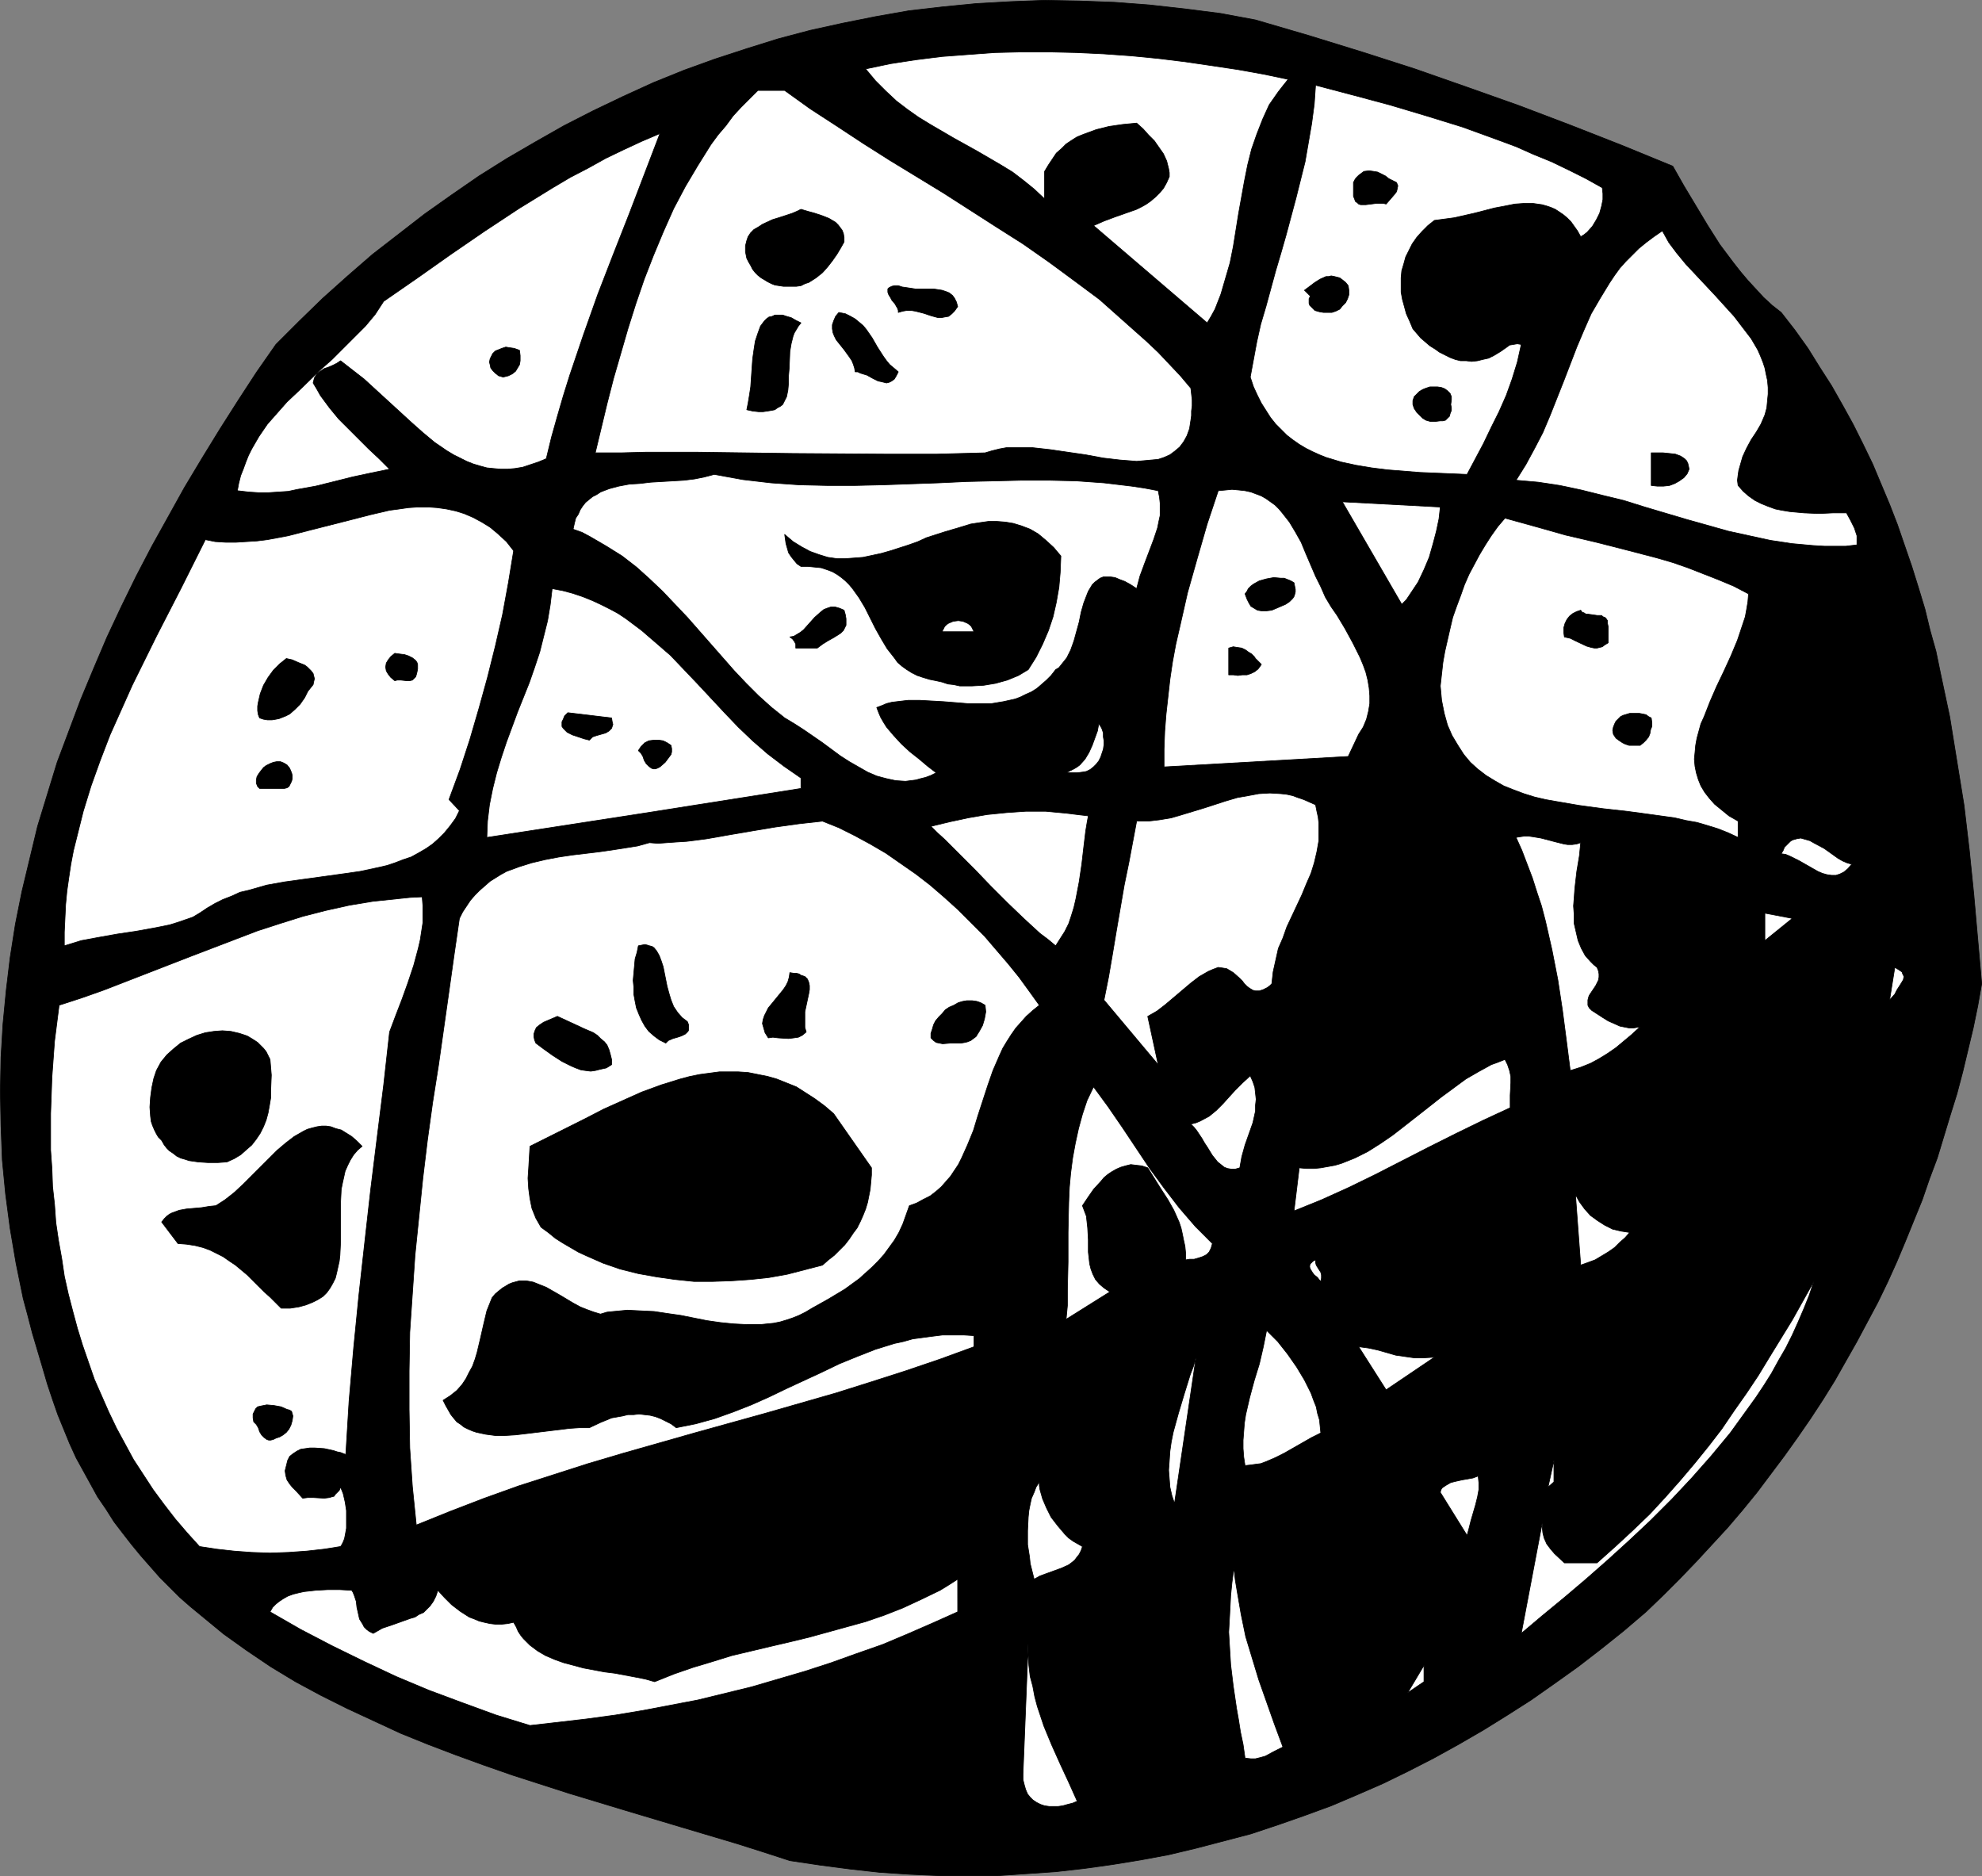
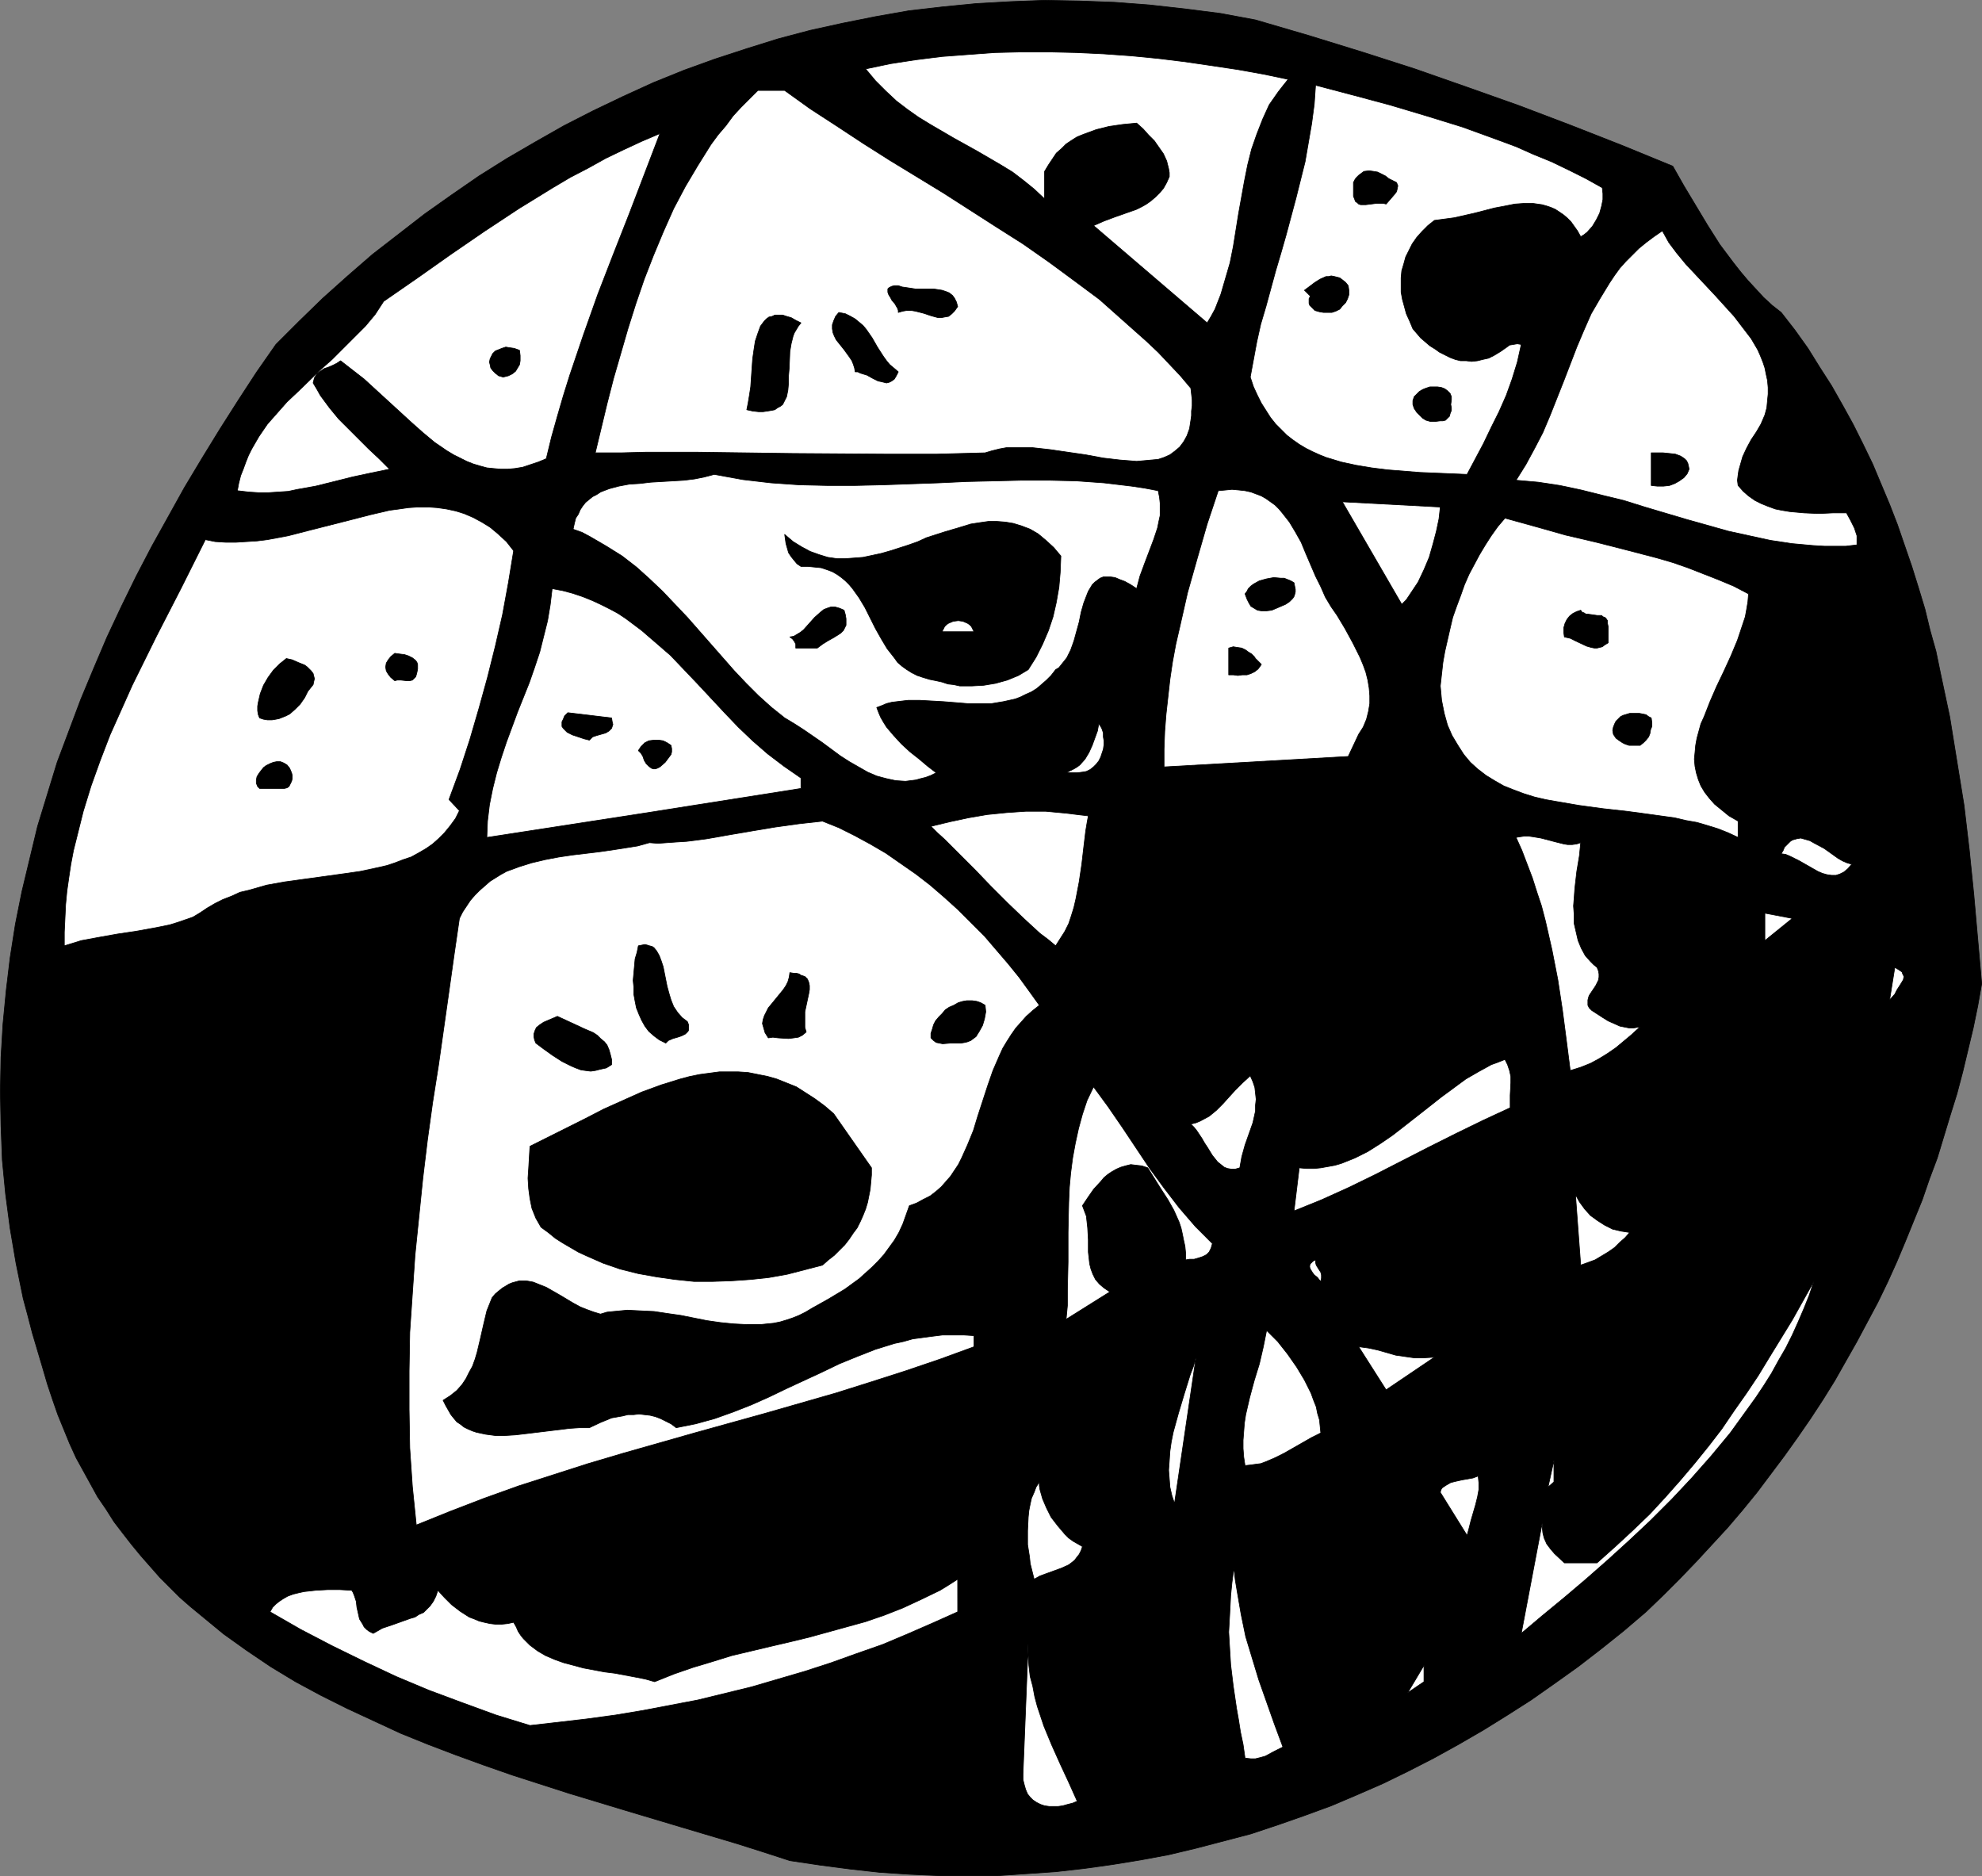
<svg xmlns="http://www.w3.org/2000/svg" xmlns:ns1="http://sodipodi.sourceforge.net/DTD/sodipodi-0.dtd" xmlns:ns2="http://www.inkscape.org/namespaces/inkscape" version="1.0" width="129.766mm" height="122.809mm" id="svg66" ns1:docname="Mars 7.wmf">
  <rect width="100%" height="100%" fill="#808080" stroke="none" />
  <ns1:namedview id="namedview66" pagecolor="#ffffff" bordercolor="#000000" borderopacity="0.25" ns2:showpageshadow="2" ns2:pageopacity="0.0" ns2:pagecheckerboard="0" ns2:deskcolor="#d1d1d1" ns2:document-units="mm" />
  <defs id="defs1">
    <pattern id="WMFhbasepattern" patternUnits="userSpaceOnUse" width="6" height="6" x="0" y="0" />
  </defs>
  <path style="fill:#000000;fill-opacity:1;fill-rule:evenodd;stroke:#000000;stroke-width:0.162px;stroke-linecap:round;stroke-linejoin:round;stroke-miterlimit:4;stroke-dasharray:none;stroke-opacity:1" d="m 310.676,4.928 13.251,3.877 13.09,4.039 13.09,4.201 12.928,4.524 12.766,4.524 12.766,4.847 12.766,5.008 12.605,5.17 2.747,4.847 2.909,4.847 2.909,4.847 3.07,4.847 3.394,4.524 1.778,2.262 1.778,2.1 1.939,2.1 1.939,2.1 2.101,1.939 2.262,1.777 3.394,4.362 3.232,4.524 2.909,4.685 2.909,4.524 2.747,4.847 2.586,4.685 2.424,4.847 2.424,5.008 2.101,5.008 2.101,5.008 1.939,5.008 1.778,5.17 1.778,5.17 1.616,5.17 1.616,5.331 1.293,5.331 1.454,5.17 1.131,5.493 2.262,10.663 1.778,10.986 1.778,10.986 1.293,10.986 1.131,11.148 0.97,10.986 0.97,10.986 -0.97,5.493 -1.131,5.493 -2.586,10.824 -1.454,5.493 -1.616,5.17 -1.616,5.331 -1.616,5.331 -1.939,5.17 -1.778,5.17 -2.101,5.17 -2.101,5.17 -2.101,5.008 -2.262,5.008 -2.424,5.008 -2.586,4.847 -2.586,4.847 -2.747,4.847 -2.747,4.847 -2.909,4.685 -3.07,4.685 -3.232,4.685 -3.232,4.524 -3.394,4.524 -3.394,4.524 -3.555,4.362 -3.717,4.362 -3.878,4.201 -3.878,4.201 -4.04,4.201 -4.202,4.201 -4.202,4.039 -5.494,4.685 -5.656,4.524 -5.656,4.362 -5.656,4.039 -5.979,4.201 -5.818,3.716 -5.979,3.716 -6.141,3.554 -6.141,3.393 -6.302,3.231 -6.302,3.07 -6.302,2.747 -6.464,2.746 -6.626,2.423 -6.464,2.262 -6.787,2.262 -6.787,1.777 -6.787,1.777 -6.787,1.616 -6.949,1.292 -6.949,1.131 -6.949,0.969 -7.11,0.808 -7.11,0.485 -7.11,0.485 h -7.272 -7.272 l -7.272,-0.323 -7.434,-0.485 -7.272,-0.808 -7.434,-0.969 -7.595,-1.131 -6.464,-2.1 -6.626,-2.1 -13.574,-4.039 -14.059,-4.201 -13.898,-4.201 -14.059,-4.524 -6.949,-2.423 -7.11,-2.585 -6.787,-2.585 -6.787,-2.747 -6.626,-3.07 -6.626,-3.07 -6.464,-3.231 -6.302,-3.393 -6.141,-3.716 -5.979,-4.039 -5.656,-4.039 -5.494,-4.524 -2.747,-2.262 -2.586,-2.262 -2.586,-2.585 -2.424,-2.423 -4.686,-5.331 -2.262,-2.747 -2.262,-2.908 -2.101,-2.747 -1.939,-3.07 -2.101,-3.07 -1.778,-3.231 -1.778,-3.231 -1.778,-3.231 -1.616,-3.554 -1.454,-3.554 -1.454,-3.554 -1.293,-3.716 -1.293,-3.877 -1.131,-3.877 -1.293,-4.362 -1.293,-4.362 -1.131,-4.362 -1.131,-4.201 -1.778,-8.724 -1.454,-8.563 -1.131,-8.563 -0.808,-8.401 -0.323,-8.563 -0.162,-8.401 0.162,-8.401 0.485,-8.239 0.808,-8.401 0.97,-8.078 1.293,-8.239 1.616,-8.078 1.939,-8.078 1.939,-8.078 2.424,-7.916 2.424,-7.916 2.909,-7.755 2.909,-7.755 3.232,-7.755 3.232,-7.593 3.555,-7.593 3.717,-7.593 3.878,-7.432 4.04,-7.27 4.04,-7.27 4.363,-7.27 4.363,-7.109 4.525,-7.109 4.525,-6.947 4.848,-6.947 5.818,-5.816 5.818,-5.655 6.141,-5.493 6.141,-5.331 6.464,-5.008 6.464,-5.008 6.626,-4.685 6.787,-4.685 6.949,-4.362 6.949,-4.039 7.11,-4.039 7.272,-3.716 7.434,-3.554 7.434,-3.393 7.595,-3.07 7.595,-2.747 7.918,-2.585 7.757,-2.423 7.918,-2.1 8.08,-1.777 8.08,-1.616 8.242,-1.454 8.403,-0.969 8.242,-0.808 8.565,-0.485 8.403,-0.323 8.565,0.162 8.726,0.323 8.565,0.646 8.726,0.969 8.888,1.131 z" id="path1" />
  <path style="fill:#ffffff;fill-opacity:1;fill-rule:evenodd;stroke:#000000;stroke-width:0.162px;stroke-linecap:round;stroke-linejoin:round;stroke-miterlimit:4;stroke-dasharray:none;stroke-opacity:1" d="m 318.756,19.629 -1.293,1.616 -1.131,1.454 -1.131,1.616 -1.131,1.616 -0.808,1.777 -0.808,1.777 -1.454,3.716 -1.293,3.716 -0.97,3.877 -0.808,4.039 -1.454,8.078 -0.646,4.039 -0.646,4.039 -0.808,4.039 -1.131,3.877 -1.131,3.877 -1.454,3.716 -0.97,1.777 -0.97,1.616 -28.118,-24.072 2.586,-1.131 2.586,-0.969 2.747,-0.969 2.747,-0.969 1.293,-0.646 1.131,-0.646 1.131,-0.808 1.131,-0.969 0.97,-0.969 0.97,-1.131 0.808,-1.454 0.646,-1.454 v -0.969 l -0.162,-0.969 -0.485,-1.939 -0.808,-1.777 -1.131,-1.616 -1.131,-1.616 -1.454,-1.454 -1.293,-1.454 -1.616,-1.454 -3.394,0.323 -3.394,0.485 -3.232,0.808 -3.07,1.131 -1.616,0.646 -1.293,0.808 -1.454,0.969 -1.131,1.131 -1.293,1.131 -0.97,1.454 -0.97,1.454 -0.97,1.616 v 6.785 l -2.586,-2.423 -2.586,-2.1 -2.747,-2.1 -2.909,-1.777 -5.818,-3.393 -5.818,-3.231 -5.818,-3.393 -2.909,-1.777 -2.747,-1.939 -2.747,-2.1 -2.586,-2.423 -2.586,-2.585 -2.424,-2.908 6.141,-1.292 6.302,-0.969 6.464,-0.808 6.464,-0.485 6.626,-0.485 6.626,-0.162 h 6.787 l 6.787,0.162 6.787,0.323 6.787,0.485 6.626,0.646 6.626,0.808 6.626,0.969 6.464,0.969 6.302,1.131 z" id="path2" />
  <path style="fill:#ffffff;fill-opacity:1;fill-rule:evenodd;stroke:#000000;stroke-width:0.162px;stroke-linecap:round;stroke-linejoin:round;stroke-miterlimit:4;stroke-dasharray:none;stroke-opacity:1" d="m 396.485,46.448 0.162,1.454 v 1.454 l -0.323,1.616 -0.485,1.777 -0.808,1.616 -0.97,1.616 -1.293,1.454 -0.808,0.646 -0.808,0.485 -0.808,-1.454 -0.808,-1.131 -0.808,-1.131 -0.97,-0.969 -0.97,-0.808 -0.97,-0.646 -0.97,-0.646 -1.131,-0.485 -0.97,-0.323 -1.131,-0.323 -2.262,-0.323 h -2.262 l -2.262,0.162 -2.424,0.485 -2.586,0.485 -5.01,1.292 -5.01,1.131 -2.424,0.323 -2.424,0.323 -1.616,1.292 -1.454,1.454 -1.293,1.454 -1.131,1.616 -0.808,1.616 -0.808,1.616 -0.485,1.777 -0.485,1.616 -0.162,1.777 v 1.777 1.777 l 0.323,1.777 0.485,1.777 0.485,1.777 0.808,1.777 0.808,1.939 1.939,2.262 1.131,0.969 1.131,0.969 1.293,0.808 1.131,0.808 1.293,0.646 1.293,0.646 1.293,0.485 1.293,0.323 h 1.454 l 1.293,0.162 1.454,-0.162 1.293,-0.323 1.454,-0.323 1.293,-0.646 0.808,-0.485 0.808,-0.485 1.616,-1.131 0.646,-0.485 0.97,-0.162 0.97,-0.162 0.97,0.162 -0.97,4.362 -1.293,4.201 -1.454,4.039 -1.778,4.039 -1.939,3.877 -1.939,4.039 -4.04,7.593 -3.878,-0.162 -3.878,-0.162 -3.878,-0.162 -4.04,-0.323 -4.04,-0.323 -3.878,-0.485 -3.878,-0.646 -3.717,-0.808 -3.717,-1.131 -1.616,-0.646 -1.778,-0.808 -1.616,-0.808 -1.616,-0.969 -1.616,-1.131 -1.454,-1.131 -1.293,-1.292 -1.454,-1.454 -1.293,-1.616 -1.131,-1.777 -1.131,-1.777 -0.97,-1.939 -0.97,-2.1 -0.808,-2.423 0.808,-4.362 0.808,-4.362 0.97,-4.362 1.293,-4.362 2.424,-8.886 1.293,-4.362 1.293,-4.524 2.424,-9.047 1.131,-4.524 1.131,-4.524 0.808,-4.685 0.808,-4.685 0.646,-4.847 0.323,-4.685 9.211,2.423 9.05,2.423 9.211,2.746 8.888,2.747 8.888,3.231 4.363,1.616 4.363,1.939 4.363,1.777 4.363,2.1 4.202,2.1 z" id="path3" />
  <path style="fill:#ffffff;fill-opacity:1;fill-rule:evenodd;stroke:#000000;stroke-width:0.162px;stroke-linecap:round;stroke-linejoin:round;stroke-miterlimit:4;stroke-dasharray:none;stroke-opacity:1" d="m 194.162,22.376 6.302,4.524 6.464,4.201 6.626,4.362 6.626,4.201 13.251,8.078 13.09,8.401 6.626,4.201 6.464,4.524 6.141,4.524 6.302,4.685 5.818,5.17 5.818,5.17 2.909,2.747 2.747,2.908 2.747,2.908 2.586,3.07 0.162,1.454 0.162,1.454 v 1.454 l -0.162,1.292 v 1.131 l -0.162,1.131 -0.323,2.1 -0.646,1.777 -0.808,1.454 -0.97,1.292 -1.131,0.969 -1.293,0.969 -1.454,0.646 -1.454,0.485 -1.778,0.162 -1.778,0.162 -1.778,0.162 -1.939,-0.162 -2.101,-0.162 -4.202,-0.485 -4.363,-0.808 -8.888,-1.292 -4.363,-0.485 h -2.101 -2.101 -2.101 l -1.778,0.323 -1.939,0.485 -1.616,0.485 -12.12,0.323 h -11.797 l -23.594,-0.162 -11.797,-0.162 -12.12,-0.162 h -12.443 l -6.302,0.162 h -6.302 l 2.909,-12.117 1.616,-6.301 1.778,-6.139 1.778,-6.139 1.939,-6.139 2.101,-6.139 2.262,-5.816 2.424,-5.816 2.586,-5.816 2.909,-5.493 3.07,-5.17 3.232,-5.17 1.778,-2.423 1.939,-2.262 1.778,-2.423 1.939,-2.1 2.101,-2.1 2.101,-2.1 z" id="path4" />
  <path style="fill:#ffffff;fill-opacity:1;fill-rule:evenodd;stroke:#000000;stroke-width:0.162px;stroke-linecap:round;stroke-linejoin:round;stroke-miterlimit:4;stroke-dasharray:none;stroke-opacity:1" d="m 163.297,33.039 -7.595,19.872 -3.878,9.855 -3.878,10.017 -3.555,10.017 -3.394,10.017 -1.616,5.17 -1.454,5.008 -1.454,5.17 -1.293,5.331 -1.939,0.808 -1.939,0.646 -1.939,0.646 -1.939,0.323 -1.778,0.162 h -1.778 l -1.778,-0.162 -1.616,-0.162 -1.778,-0.485 -1.616,-0.485 -1.616,-0.646 -1.616,-0.808 -1.616,-0.808 -1.616,-0.969 -3.07,-2.1 -2.909,-2.423 -2.909,-2.585 -5.818,-5.331 -5.818,-5.331 -2.909,-2.262 -2.909,-2.262 -0.97,0.646 -0.97,0.485 -1.131,0.485 -0.97,0.323 -0.97,0.646 -0.808,0.646 -0.646,0.969 -0.162,0.646 -0.162,0.646 0.97,1.616 0.808,1.454 2.262,3.07 2.262,2.747 2.424,2.423 2.586,2.585 2.424,2.423 2.586,2.423 2.586,2.585 -4.686,0.969 -4.525,0.969 -9.05,2.262 -4.525,0.808 -2.262,0.485 -4.848,0.323 h -2.586 l -2.424,-0.162 -2.747,-0.323 0.323,-1.777 0.485,-1.939 0.646,-1.616 0.646,-1.777 0.646,-1.616 0.808,-1.616 1.778,-3.07 2.101,-3.07 2.424,-2.747 2.424,-2.747 2.747,-2.585 5.494,-5.331 2.909,-2.585 2.747,-2.747 2.747,-2.746 2.747,-2.747 2.424,-2.908 2.101,-3.231 8.403,-5.816 8.242,-5.816 8.242,-5.655 8.565,-5.655 8.403,-5.17 4.363,-2.585 4.363,-2.262 4.363,-2.423 4.363,-2.1 4.525,-2.1 z" id="path5" />
  <path style="fill:#000000;fill-opacity:1;fill-rule:evenodd;stroke:#000000;stroke-width:0.162px;stroke-linecap:round;stroke-linejoin:round;stroke-miterlimit:4;stroke-dasharray:none;stroke-opacity:1" d="m 345.581,45.156 0.323,0.808 -0.162,0.808 -0.162,0.646 -0.485,0.646 -0.97,1.131 -1.131,1.292 -0.646,-0.162 h -0.485 -1.293 l -1.293,0.162 -1.293,0.162 h -1.293 l -0.485,-0.162 -0.323,-0.323 -0.485,-0.323 -0.162,-0.485 -0.323,-0.808 v -0.808 -0.969 -0.969 -0.646 l 0.323,-0.646 0.323,-0.485 0.646,-0.646 0.646,-0.485 0.646,-0.485 1.293,-0.162 1.131,0.162 0.97,0.162 0.97,0.485 0.97,0.485 0.808,0.646 0.97,0.485 z" id="path6" />
-   <path style="fill:#000000;fill-opacity:1;fill-rule:evenodd;stroke:#000000;stroke-width:0.162px;stroke-linecap:round;stroke-linejoin:round;stroke-miterlimit:4;stroke-dasharray:none;stroke-opacity:1" d="m 208.868,59.858 -0.808,1.454 -0.97,1.616 -1.131,1.616 -1.131,1.454 -1.293,1.454 -1.616,1.292 -1.778,1.131 -0.97,0.323 -0.97,0.485 -1.131,0.162 h -1.131 -1.131 -0.97 l -2.101,-0.323 -0.808,-0.323 -0.97,-0.485 -0.808,-0.485 -0.808,-0.485 -0.808,-0.646 -0.646,-0.646 -0.646,-0.808 -0.485,-0.969 -0.485,-0.808 -0.485,-0.969 -0.323,-1.616 v -1.454 l 0.323,-1.292 0.323,-0.969 0.646,-0.969 0.808,-0.808 1.131,-0.646 0.97,-0.646 2.424,-1.131 2.586,-0.808 2.424,-0.808 1.131,-0.485 0.97,-0.485 1.616,0.485 1.778,0.485 1.939,0.646 1.616,0.646 1.616,0.969 0.646,0.646 0.485,0.646 0.485,0.646 0.323,0.808 0.162,0.969 z" id="path7" />
  <path style="fill:#ffffff;fill-opacity:1;fill-rule:evenodd;stroke:#000000;stroke-width:0.162px;stroke-linecap:round;stroke-linejoin:round;stroke-miterlimit:4;stroke-dasharray:none;stroke-opacity:1" d="m 411.352,57.111 1.616,2.908 1.939,2.585 2.262,2.747 2.424,2.585 2.424,2.585 2.424,2.585 4.686,5.17 2.101,2.747 2.101,2.746 1.616,2.747 0.646,1.454 0.646,1.616 0.485,1.454 0.323,1.616 0.323,1.454 0.162,1.777 v 1.616 l -0.162,1.616 -0.162,1.777 -0.485,1.777 -0.97,2.262 -1.131,1.939 -0.646,0.969 -0.646,0.969 -1.131,2.1 -0.97,2.1 -0.646,2.262 -0.323,1.131 -0.162,1.131 -0.162,1.292 0.162,1.292 1.293,1.454 1.293,1.131 1.616,1.131 1.616,0.808 1.616,0.646 1.778,0.646 1.616,0.323 1.939,0.323 3.555,0.323 3.717,0.162 3.394,-0.162 h 3.394 l 0.97,1.777 0.485,0.969 0.485,0.969 0.323,0.969 0.323,0.969 v 1.131 1.131 l -2.747,0.323 h -5.333 l -2.747,-0.162 -5.333,-0.485 -5.333,-0.808 -5.171,-1.131 -5.171,-1.131 -5.171,-1.454 -5.171,-1.454 -10.342,-3.07 -5.171,-1.616 -5.333,-1.292 -5.171,-1.292 -5.333,-1.131 -5.333,-0.808 -5.494,-0.485 2.424,-3.877 2.101,-3.877 2.101,-4.039 1.778,-4.201 3.394,-8.563 3.232,-8.401 1.778,-4.201 1.778,-4.039 2.262,-3.877 2.262,-3.716 1.293,-1.939 1.293,-1.777 1.454,-1.616 1.616,-1.616 1.616,-1.616 1.778,-1.454 1.939,-1.454 z" id="path8" />
  <path style="fill:#000000;fill-opacity:1;fill-rule:evenodd;stroke:#000000;stroke-width:0.162px;stroke-linecap:round;stroke-linejoin:round;stroke-miterlimit:4;stroke-dasharray:none;stroke-opacity:1" d="m 333.623,70.682 0.162,1.131 v 1.131 l -0.323,0.969 -0.485,0.969 -0.808,0.808 -0.646,0.808 -0.97,0.485 -0.97,0.323 h -0.97 -1.131 l -0.97,-0.162 -1.131,-0.323 -0.646,-0.646 -0.323,-0.323 -0.323,-0.323 -0.162,-0.485 v -0.485 -0.646 l 0.323,-0.646 -1.454,-1.454 1.293,-0.969 1.293,-0.969 1.293,-0.808 1.454,-0.646 h 0.646 l 0.646,-0.162 0.808,0.162 0.646,0.162 0.646,0.162 0.646,0.485 0.808,0.646 z" id="path9" />
  <path style="fill:#000000;fill-opacity:1;fill-rule:evenodd;stroke:#000000;stroke-width:0.162px;stroke-linecap:round;stroke-linejoin:round;stroke-miterlimit:4;stroke-dasharray:none;stroke-opacity:1" d="m 236.986,75.852 -0.808,1.131 -0.646,0.646 -0.808,0.646 -0.97,0.162 -0.808,0.162 h -0.808 l -1.778,-0.485 -1.939,-0.646 -1.939,-0.485 -0.97,-0.162 h -1.131 l -0.97,0.162 -1.131,0.323 v -0.485 l -0.162,-0.485 -0.646,-1.131 -0.808,-0.969 -0.323,-0.646 -0.323,-0.485 -0.162,-0.323 -0.162,-0.485 v -0.485 -0.323 l 0.323,-0.323 0.646,-0.323 0.646,-0.162 h 0.97 l 0.97,0.323 1.131,0.162 2.101,0.323 h 2.424 2.101 l 2.101,0.323 0.97,0.323 0.808,0.323 0.808,0.646 0.485,0.646 0.485,0.969 z" id="path10" />
  <path style="fill:#000000;fill-opacity:1;fill-rule:evenodd;stroke:#000000;stroke-width:0.162px;stroke-linecap:round;stroke-linejoin:round;stroke-miterlimit:4;stroke-dasharray:none;stroke-opacity:1" d="m 198.202,79.891 -0.646,0.808 -0.485,0.808 -0.485,0.808 -0.323,0.808 -0.485,1.939 -0.323,1.939 -0.162,4.039 -0.162,1.939 v 1.777 l -0.162,1.777 -0.323,1.616 -0.323,0.646 -0.646,1.292 -0.646,0.485 -0.646,0.323 -0.646,0.485 -0.808,0.162 -0.97,0.162 -1.131,0.162 h -1.131 l -1.454,-0.162 -1.454,-0.323 0.323,-1.616 0.323,-1.939 0.323,-2.1 0.323,-4.685 0.162,-2.262 0.323,-2.262 0.323,-2.1 0.646,-1.939 0.646,-1.777 0.485,-0.646 0.485,-0.646 0.485,-0.485 0.646,-0.485 0.808,-0.162 0.646,-0.323 h 0.97 0.97 l 0.97,0.323 1.131,0.323 1.131,0.646 z" id="path11" />
  <path style="fill:#000000;fill-opacity:1;fill-rule:evenodd;stroke:#000000;stroke-width:0.162px;stroke-linecap:round;stroke-linejoin:round;stroke-miterlimit:4;stroke-dasharray:none;stroke-opacity:1" d="m 222.281,92.008 -0.485,0.969 -0.485,0.808 -0.646,0.485 -0.646,0.323 -0.646,0.162 -0.646,-0.162 -0.646,-0.162 -0.808,-0.162 -1.293,-0.646 -1.454,-0.808 -1.616,-0.485 -0.646,-0.323 h -0.646 l -0.162,-0.969 -0.323,-0.969 -0.323,-0.808 -0.646,-0.969 -1.293,-1.777 -1.293,-1.616 -0.646,-0.808 -0.485,-0.969 -0.323,-0.808 -0.162,-0.969 v -0.969 l 0.323,-0.969 0.485,-1.131 0.808,-0.969 1.616,0.323 1.293,0.646 1.131,0.646 0.97,0.808 0.97,0.808 0.808,0.969 1.454,2.1 1.293,2.262 1.454,2.262 0.808,1.131 0.808,0.969 0.97,0.808 z" id="path12" />
  <path style="fill:#000000;fill-opacity:1;fill-rule:evenodd;stroke:#000000;stroke-width:0.162px;stroke-linecap:round;stroke-linejoin:round;stroke-miterlimit:4;stroke-dasharray:none;stroke-opacity:1" d="m 128.553,86.676 0.162,1.292 v 1.292 l -0.162,0.969 -0.485,0.808 -0.485,0.808 -0.808,0.646 -0.97,0.485 -1.293,0.323 -1.131,-0.323 -0.808,-0.646 -0.646,-0.646 -0.485,-0.646 -0.162,-0.808 -0.162,-0.646 0.162,-0.808 0.323,-0.646 0.323,-0.646 0.646,-0.646 0.808,-0.323 0.808,-0.323 0.97,-0.323 0.97,0.162 1.131,0.162 z" id="path13" />
  <path style="fill:#000000;fill-opacity:1;fill-rule:evenodd;stroke:#000000;stroke-width:0.162px;stroke-linecap:round;stroke-linejoin:round;stroke-miterlimit:4;stroke-dasharray:none;stroke-opacity:1" d="m 358.994,100.086 0.162,0.808 v 0.646 l -0.323,0.808 -0.162,0.646 -0.485,0.485 -0.485,0.485 -0.646,0.162 h -0.646 l -1.293,0.162 h -1.131 l -1.131,-0.323 -0.808,-0.485 -0.808,-0.808 -0.646,-0.646 -0.646,-0.969 -0.323,-0.969 v -0.969 l 0.323,-0.969 0.646,-0.646 0.646,-0.646 0.808,-0.485 0.808,-0.323 0.97,-0.323 h 0.97 0.97 l 0.97,0.162 0.808,0.323 0.646,0.485 0.646,0.646 0.323,0.808 v 0.808 z" id="path14" />
  <path style="fill:#000000;fill-opacity:1;fill-rule:evenodd;stroke:#000000;stroke-width:0.162px;stroke-linecap:round;stroke-linejoin:round;stroke-miterlimit:4;stroke-dasharray:none;stroke-opacity:1" d="m 417.978,116.08 -0.485,1.131 -0.808,0.969 -1.131,0.808 -1.131,0.646 -1.293,0.485 -1.454,0.162 h -1.616 l -1.454,-0.162 v -8.078 h 2.909 l 1.616,0.162 1.454,0.162 1.293,0.485 0.485,0.323 0.485,0.323 0.485,0.485 0.323,0.646 0.162,0.646 z" id="path15" />
  <path style="fill:#ffffff;fill-opacity:1;fill-rule:evenodd;stroke:#000000;stroke-width:0.162px;stroke-linecap:round;stroke-linejoin:round;stroke-miterlimit:4;stroke-dasharray:none;stroke-opacity:1" d="m 286.597,121.411 0.323,1.616 0.162,1.454 v 1.454 1.616 l -0.323,1.454 -0.323,1.616 -0.97,2.908 -2.262,5.978 -1.131,3.07 -0.808,3.07 -1.454,-0.969 -1.454,-0.808 -1.293,-0.485 -1.131,-0.485 -1.131,-0.162 h -0.97 -0.808 l -0.808,0.323 -0.646,0.485 -0.646,0.485 -0.646,0.646 -0.485,0.808 -0.485,0.808 -0.323,0.808 -0.808,2.1 -0.646,2.262 -0.485,2.423 -1.293,4.685 -0.808,2.262 -0.97,1.939 -0.646,0.808 -0.646,0.808 -0.646,0.808 -0.808,0.485 -1.131,1.454 -1.131,1.131 -1.293,1.131 -1.131,0.969 -1.293,0.808 -1.454,0.646 -1.293,0.646 -1.293,0.485 -1.454,0.323 -1.454,0.323 -2.909,0.485 h -2.909 -3.07 l -5.979,-0.485 -2.909,-0.162 -2.909,-0.162 h -2.909 l -2.747,0.323 -1.293,0.162 -1.293,0.323 -1.131,0.485 -1.293,0.485 0.485,1.292 0.485,1.131 0.646,1.131 0.808,1.292 1.778,2.1 1.939,2.1 2.101,1.939 2.262,1.777 2.101,1.777 2.101,1.616 -1.293,0.646 -1.293,0.485 -1.293,0.323 -1.131,0.323 -1.293,0.162 -1.293,0.162 -2.424,-0.162 -2.262,-0.485 -2.424,-0.646 -2.262,-0.969 -2.262,-1.292 -2.262,-1.292 -2.262,-1.454 -4.363,-3.231 -4.686,-3.231 -2.262,-1.454 -2.424,-1.454 -3.232,-2.585 -3.232,-2.908 -3.07,-3.07 -2.909,-3.07 -5.818,-6.624 -5.818,-6.624 -3.07,-3.231 -3.07,-3.231 -3.232,-3.07 -3.232,-2.908 -3.555,-2.747 -3.878,-2.423 -3.878,-2.262 -2.101,-1.131 -2.262,-0.808 0.323,-1.454 0.323,-1.292 0.646,-0.969 0.485,-1.131 0.646,-0.969 0.646,-0.808 0.97,-0.808 0.808,-0.646 0.97,-0.485 0.97,-0.646 2.101,-0.808 2.424,-0.646 2.586,-0.485 2.586,-0.162 2.747,-0.323 5.494,-0.323 2.747,-0.162 2.586,-0.323 2.424,-0.485 2.424,-0.646 3.555,0.646 3.555,0.646 6.949,0.808 6.949,0.485 6.949,0.162 h 6.949 l 6.949,-0.162 13.736,-0.485 6.787,-0.323 6.949,-0.162 6.787,-0.162 h 6.787 l 6.787,0.162 6.787,0.485 6.787,0.808 3.232,0.485 z" id="path16" />
  <path style="fill:#ffffff;fill-opacity:1;fill-rule:evenodd;stroke:#000000;stroke-width:0.162px;stroke-linecap:round;stroke-linejoin:round;stroke-miterlimit:4;stroke-dasharray:none;stroke-opacity:1" d="m 330.876,152.269 1.939,3.231 1.939,3.554 1.778,3.554 0.808,1.939 0.646,1.777 0.485,1.939 0.323,1.939 0.162,1.939 v 1.939 l -0.323,1.939 -0.485,1.939 -0.808,1.939 -1.131,1.777 -2.586,5.493 -45.571,2.585 v -4.362 l 0.162,-4.362 0.323,-4.201 0.485,-4.362 0.485,-4.362 0.646,-4.362 0.808,-4.362 0.97,-4.201 1.939,-8.563 2.424,-8.563 2.424,-8.401 2.747,-8.239 1.778,-0.162 1.616,-0.162 1.778,0.162 1.454,0.162 1.454,0.323 1.293,0.485 1.293,0.485 1.131,0.646 1.131,0.808 1.131,0.808 0.97,0.969 0.808,0.969 1.778,2.262 1.454,2.423 1.454,2.585 1.131,2.747 2.424,5.655 1.293,2.585 1.131,2.585 1.454,2.423 z" id="path17" />
  <path style="fill:#ffffff;fill-opacity:1;fill-rule:evenodd;stroke:#000000;stroke-width:0.162px;stroke-linecap:round;stroke-linejoin:round;stroke-miterlimit:4;stroke-dasharray:none;stroke-opacity:1" d="m 127.098,136.275 -1.293,7.916 -1.454,7.916 -1.778,7.755 -1.939,7.755 -2.101,7.593 -2.262,7.755 -2.424,7.432 -2.747,7.432 2.586,2.747 -0.97,1.939 -1.293,1.777 -1.454,1.777 -1.454,1.454 -1.454,1.292 -1.616,1.131 -1.939,1.131 -1.778,0.969 -1.939,0.646 -2.101,0.808 -1.939,0.646 -2.101,0.485 -4.525,0.969 -4.525,0.646 -4.686,0.646 -2.262,0.323 -2.424,0.323 -4.686,0.646 -4.525,0.808 -4.525,1.292 -2.101,0.485 -2.101,0.969 -2.101,0.808 -1.939,0.969 -1.939,1.131 -1.939,1.292 -1.616,0.969 -3.717,1.292 -2.101,0.646 -4.04,0.808 -4.525,0.808 -4.363,0.646 -4.525,0.808 -4.363,0.808 -2.101,0.646 -2.101,0.646 v -3.393 l 0.162,-3.393 0.162,-3.393 0.323,-3.393 0.485,-3.393 0.485,-3.231 0.646,-3.393 0.808,-3.231 1.616,-6.462 1.939,-6.301 2.262,-6.301 2.424,-6.301 2.747,-6.139 2.747,-6.139 5.979,-12.117 6.141,-11.955 5.979,-11.955 2.424,0.485 2.586,0.162 h 2.586 l 2.586,-0.162 2.586,-0.162 2.586,-0.323 5.171,-0.969 5.01,-1.292 10.181,-2.585 5.01,-1.292 4.848,-1.131 2.424,-0.323 2.262,-0.323 2.424,-0.162 h 2.424 l 2.262,0.162 2.262,0.323 2.262,0.485 2.101,0.646 2.262,0.969 2.101,1.131 2.101,1.292 1.939,1.616 2.101,1.939 z" id="path18" />
  <path style="fill:#ffffff;fill-opacity:1;fill-rule:evenodd;stroke:#000000;stroke-width:0.162px;stroke-linecap:round;stroke-linejoin:round;stroke-miterlimit:4;stroke-dasharray:none;stroke-opacity:1" d="m 356.408,125.45 -0.323,2.908 -0.646,3.07 -0.808,3.07 -0.97,3.393 -1.293,3.07 -1.454,3.07 -1.939,2.908 -0.97,1.454 -1.131,1.131 -14.706,-25.365 z" id="path19" />
  <path style="fill:#ffffff;fill-opacity:1;fill-rule:evenodd;stroke:#000000;stroke-width:0.162px;stroke-linecap:round;stroke-linejoin:round;stroke-miterlimit:4;stroke-dasharray:none;stroke-opacity:1" d="m 432.684,146.938 -0.162,1.939 -0.323,1.939 -0.323,1.777 -0.646,1.939 -1.293,3.877 -1.616,3.877 -1.778,3.877 -1.778,3.716 -1.616,3.716 -1.454,3.716 -0.808,1.777 -0.485,1.777 -0.485,1.777 -0.323,1.777 -0.162,1.777 -0.162,1.616 0.162,1.777 0.323,1.616 0.485,1.616 0.646,1.616 0.97,1.616 1.131,1.454 1.293,1.454 1.778,1.454 1.778,1.454 2.262,1.292 v 4.039 l -2.424,-1.131 -2.424,-0.969 -2.586,-0.808 -2.747,-0.808 -2.747,-0.485 -2.747,-0.646 -5.818,-0.808 -5.979,-0.808 -2.909,-0.323 -2.909,-0.323 -5.979,-0.808 -5.656,-0.969 -2.747,-0.485 -2.747,-0.646 -2.586,-0.808 -2.586,-0.969 -2.424,-0.969 -2.262,-1.292 -2.101,-1.292 -2.101,-1.616 -1.778,-1.616 -1.616,-1.939 -1.454,-2.262 -1.454,-2.423 -1.131,-2.585 -0.808,-2.908 -0.323,-1.616 -0.323,-1.616 -0.162,-1.777 -0.162,-1.777 0.323,-2.908 0.323,-2.908 0.485,-2.747 1.293,-5.655 0.646,-2.747 0.97,-2.747 0.97,-2.585 0.97,-2.747 1.131,-2.585 1.293,-2.423 1.293,-2.423 1.454,-2.423 1.454,-2.262 1.616,-2.262 1.778,-2.1 7.595,2.1 7.434,2.1 7.595,1.777 7.595,1.939 7.434,1.939 3.878,1.131 3.717,1.292 3.717,1.454 3.717,1.454 3.878,1.616 z" id="path20" />
  <path style="fill:#000000;fill-opacity:1;fill-rule:evenodd;stroke:#000000;stroke-width:0.162px;stroke-linecap:round;stroke-linejoin:round;stroke-miterlimit:4;stroke-dasharray:none;stroke-opacity:1" d="m 262.519,137.567 -0.162,4.039 -0.323,3.716 -0.646,3.716 -0.808,3.554 -1.131,3.393 -1.454,3.393 -1.616,3.231 -1.939,3.07 -2.424,1.454 -2.747,1.131 -2.909,0.808 -2.909,0.485 -2.909,0.162 h -3.07 l -1.454,-0.323 -1.454,-0.162 -1.454,-0.485 -1.454,-0.323 -1.616,-0.323 -1.616,-0.485 -1.454,-0.485 -1.293,-0.646 -1.293,-0.808 -1.131,-0.808 -1.131,-0.969 -0.808,-1.131 -1.778,-2.262 -1.454,-2.423 -1.454,-2.585 -1.293,-2.585 -1.293,-2.585 -1.454,-2.423 -1.616,-2.262 -0.808,-0.969 -0.97,-0.969 -0.97,-0.808 -1.131,-0.808 -1.131,-0.646 -1.293,-0.485 -1.454,-0.485 -1.616,-0.162 -1.616,-0.162 h -1.778 l -0.97,-0.646 -0.808,-0.969 -0.646,-0.808 -0.646,-0.969 -0.323,-1.131 -0.323,-1.131 -0.162,-1.131 -0.162,-1.131 2.101,1.777 2.101,1.292 2.101,1.131 2.262,0.808 2.101,0.646 2.262,0.323 h 2.101 l 2.262,-0.162 2.101,-0.162 2.262,-0.485 2.262,-0.485 2.262,-0.646 4.525,-1.454 2.262,-0.808 2.101,-0.969 4.525,-1.454 4.363,-1.292 2.101,-0.646 2.101,-0.323 2.262,-0.323 h 2.101 l 2.101,0.162 1.939,0.323 2.101,0.646 2.101,0.808 1.939,1.131 1.939,1.616 1.939,1.777 0.808,0.969 z" id="path21" />
  <path style="fill:#000000;fill-opacity:1;fill-rule:evenodd;stroke:#000000;stroke-width:0.162px;stroke-linecap:round;stroke-linejoin:round;stroke-miterlimit:4;stroke-dasharray:none;stroke-opacity:1" d="m 320.21,144.191 0.162,0.808 0.162,0.808 v 0.646 l -0.162,0.646 -0.162,0.485 -0.323,0.485 -0.808,0.808 -0.97,0.646 -1.131,0.485 -2.262,0.969 -1.293,0.162 h -1.293 l -0.97,-0.162 -0.808,-0.485 -0.808,-0.485 -0.485,-0.808 -0.485,-0.969 -0.485,-1.292 0.485,-0.646 0.323,-0.646 0.646,-0.646 0.646,-0.485 1.454,-0.808 1.778,-0.485 1.778,-0.323 1.778,0.162 h 0.808 l 0.808,0.323 0.808,0.323 z" id="path22" />
  <path style="fill:#ffffff;fill-opacity:1;fill-rule:evenodd;stroke:#000000;stroke-width:0.162px;stroke-linecap:round;stroke-linejoin:round;stroke-miterlimit:4;stroke-dasharray:none;stroke-opacity:1" d="m 198.202,192.497 v 2.585 l -38.946,6.139 -38.784,5.978 0.162,-4.039 0.485,-4.039 0.808,-4.039 0.97,-3.877 1.131,-3.716 1.293,-3.877 2.747,-7.432 2.909,-7.27 1.293,-3.716 1.293,-3.877 0.97,-3.877 0.97,-3.877 0.646,-3.877 0.485,-4.039 2.586,0.485 2.424,0.646 2.424,0.808 2.424,0.969 2.101,0.969 2.262,1.131 2.101,1.131 1.939,1.292 3.878,2.908 3.555,3.07 3.555,3.07 3.394,3.554 3.232,3.393 6.787,7.27 3.394,3.554 3.555,3.393 3.717,3.231 4.04,3.07 2.101,1.454 z" id="path23" />
  <path style="fill:#000000;fill-opacity:1;fill-rule:evenodd;stroke:#000000;stroke-width:0.162px;stroke-linecap:round;stroke-linejoin:round;stroke-miterlimit:4;stroke-dasharray:none;stroke-opacity:1" d="m 208.868,150.977 0.323,1.131 0.162,0.969 v 0.808 0.808 l -0.323,0.646 -0.323,0.646 -0.646,0.646 -0.485,0.323 -1.293,0.808 -1.454,0.808 -1.293,0.808 -1.293,0.969 h -5.333 v -0.485 -0.485 l -0.323,-0.646 -0.485,-0.646 -0.646,-0.485 0.97,-0.162 0.808,-0.485 0.808,-0.485 0.808,-0.646 2.747,-3.07 1.454,-1.292 0.808,-0.646 0.808,-0.323 0.97,-0.323 h 0.97 l 1.131,0.323 z" id="path24" />
  <path style="fill:#000000;fill-opacity:1;fill-rule:evenodd;stroke:#000000;stroke-width:0.162px;stroke-linecap:round;stroke-linejoin:round;stroke-miterlimit:4;stroke-dasharray:none;stroke-opacity:1" d="m 397.94,155.016 v 4.039 l -0.808,0.485 -0.646,0.485 -0.646,0.162 -0.646,0.162 h -0.646 l -0.808,-0.162 -1.131,-0.323 -2.747,-1.292 -1.293,-0.646 -1.454,-0.323 -0.162,-1.131 v -1.131 l 0.323,-1.131 0.485,-0.969 0.646,-0.808 0.808,-0.646 0.97,-0.485 0.97,-0.323 0.323,0.485 0.485,0.162 0.485,0.323 h 0.485 l 1.131,0.162 1.131,0.162 h 1.131 l 0.323,0.323 0.485,0.162 0.323,0.323 0.323,0.485 v 0.646 z" id="path25" />
  <path style="fill:#ffffff;fill-opacity:1;fill-rule:evenodd;stroke:#000000;stroke-width:0.162px;stroke-linecap:round;stroke-linejoin:round;stroke-miterlimit:4;stroke-dasharray:none;stroke-opacity:1" d="m 241.026,156.308 h -7.918 l 0.323,-0.646 0.323,-0.646 0.485,-0.485 0.485,-0.323 1.131,-0.485 1.293,-0.162 1.131,0.162 1.131,0.485 0.485,0.323 0.485,0.485 0.323,0.646 z" id="path26" />
  <path style="fill:#000000;fill-opacity:1;fill-rule:evenodd;stroke:#000000;stroke-width:0.162px;stroke-linecap:round;stroke-linejoin:round;stroke-miterlimit:4;stroke-dasharray:none;stroke-opacity:1" d="m 310.676,162.932 1.454,1.454 -0.323,0.485 -0.485,0.646 -0.808,0.646 -0.97,0.485 -0.97,0.323 h -1.131 l -1.131,0.162 -1.131,-0.162 h -1.131 v -6.624 l 1.131,-0.323 0.97,0.162 1.131,0.162 0.97,0.485 0.646,0.485 0.808,0.485 0.646,0.646 z" id="path27" />
  <path style="fill:#000000;fill-opacity:1;fill-rule:evenodd;stroke:#000000;stroke-width:0.162px;stroke-linecap:round;stroke-linejoin:round;stroke-miterlimit:4;stroke-dasharray:none;stroke-opacity:1" d="m 103.02,166.971 -0.162,0.485 -0.323,0.323 -0.485,0.485 -0.646,0.162 h -0.808 l -1.454,-0.162 h -0.808 l -0.646,0.162 -0.97,-0.808 -0.646,-0.808 -0.485,-0.808 -0.162,-0.969 0.162,-0.969 0.485,-0.808 0.646,-0.808 0.97,-0.808 1.131,0.162 1.293,0.162 0.97,0.323 0.97,0.485 0.808,0.646 0.323,0.485 0.162,0.485 v 0.485 0.646 l -0.162,0.808 z" id="path28" />
  <path style="fill:#000000;fill-opacity:1;fill-rule:evenodd;stroke:#000000;stroke-width:0.162px;stroke-linecap:round;stroke-linejoin:round;stroke-miterlimit:4;stroke-dasharray:none;stroke-opacity:1" d="m 76.194,171.01 -0.808,1.616 -1.131,1.616 -1.293,1.292 -1.293,1.131 -0.97,0.485 -0.808,0.323 -0.808,0.323 -0.808,0.162 -0.97,0.162 h -1.131 l -0.97,-0.162 -0.97,-0.323 -0.323,-0.808 -0.162,-0.969 v -1.131 l 0.162,-0.969 0.485,-2.1 0.808,-2.1 1.131,-1.939 1.293,-1.777 1.616,-1.616 1.616,-1.292 1.454,0.323 1.454,0.646 1.616,0.646 0.646,0.485 0.485,0.485 0.485,0.485 0.485,0.646 0.162,0.646 0.162,0.646 -0.162,0.646 -0.162,0.808 -0.646,0.808 z" id="path29" />
  <path style="fill:#000000;fill-opacity:1;fill-rule:evenodd;stroke:#000000;stroke-width:0.162px;stroke-linecap:round;stroke-linejoin:round;stroke-miterlimit:4;stroke-dasharray:none;stroke-opacity:1" d="m 151.338,177.634 0.162,0.969 0.162,0.646 -0.162,0.485 -0.162,0.485 -0.323,0.323 -0.323,0.323 -0.808,0.485 -2.262,0.646 -0.97,0.323 -0.323,0.323 -0.485,0.485 -1.293,-0.323 -1.454,-0.485 -1.454,-0.485 -1.293,-0.646 -0.485,-0.485 -0.485,-0.485 -0.323,-0.485 v -0.485 -0.646 l 0.323,-0.646 0.323,-0.808 0.808,-0.808 z" id="path30" />
  <path style="fill:#000000;fill-opacity:1;fill-rule:evenodd;stroke:#000000;stroke-width:0.162px;stroke-linecap:round;stroke-linejoin:round;stroke-miterlimit:4;stroke-dasharray:none;stroke-opacity:1" d="m 408.605,177.634 0.162,1.131 v 0.969 l -0.323,0.808 -0.162,0.969 -0.323,0.808 -0.646,0.808 -0.646,0.646 -0.808,0.646 h -0.97 -0.97 -0.808 l -0.97,-0.323 -0.646,-0.323 -0.97,-0.646 -0.646,-0.485 -0.646,-0.969 -0.162,-0.969 0.162,-0.808 0.323,-0.808 0.323,-0.646 0.485,-0.485 0.646,-0.646 0.646,-0.323 1.616,-0.485 h 0.808 0.808 0.808 l 0.808,0.162 0.808,0.162 0.646,0.485 z" id="path31" />
  <path style="fill:#ffffff;fill-opacity:1;fill-rule:evenodd;stroke:#000000;stroke-width:0.162px;stroke-linecap:round;stroke-linejoin:round;stroke-miterlimit:4;stroke-dasharray:none;stroke-opacity:1" d="m 266.559,191.205 h -2.747 l 0.97,-0.485 0.97,-0.485 0.808,-0.485 0.646,-0.485 1.293,-1.454 0.97,-1.616 0.808,-1.777 0.646,-1.777 0.646,-1.777 0.323,-1.777 0.485,0.646 0.323,0.646 0.323,0.969 v 0.969 l 0.162,0.969 v 0.969 l -0.162,1.131 -0.323,0.969 -0.323,0.969 -0.485,0.969 -0.646,0.808 -0.646,0.646 -0.808,0.646 -0.97,0.485 -0.97,0.162 z" id="path32" />
  <path style="fill:#000000;fill-opacity:1;fill-rule:evenodd;stroke:#000000;stroke-width:0.162px;stroke-linecap:round;stroke-linejoin:round;stroke-miterlimit:4;stroke-dasharray:none;stroke-opacity:1" d="m 166.044,184.419 0.162,0.808 v 0.808 l -0.162,0.646 -0.485,0.646 -0.97,1.292 -1.293,1.131 -0.646,0.323 -0.485,0.162 h -0.485 l -0.485,-0.162 -0.646,-0.485 -0.646,-0.646 -0.485,-0.808 -0.323,-0.969 -0.485,-0.808 -0.646,-0.646 0.323,-0.485 0.323,-0.485 0.97,-0.969 0.97,-0.485 1.293,-0.162 h 1.131 l 1.131,0.162 0.97,0.485 z" id="path33" />
  <path style="fill:#000000;fill-opacity:1;fill-rule:evenodd;stroke:#000000;stroke-width:0.162px;stroke-linecap:round;stroke-linejoin:round;stroke-miterlimit:4;stroke-dasharray:none;stroke-opacity:1" d="m 72.154,191.205 0.162,0.646 v 0.808 l -0.162,0.646 -0.323,0.646 -0.323,0.646 -0.485,0.323 -0.646,0.162 h -0.808 -5.333 l -0.485,-0.485 -0.323,-0.808 V 192.982 l 0.162,-0.808 0.485,-0.808 0.485,-0.646 0.646,-0.808 0.646,-0.485 0.97,-0.485 0.808,-0.323 0.808,-0.162 h 0.97 l 0.808,0.323 0.808,0.485 0.646,0.808 z" id="path34" />
-   <path style="fill:#ffffff;fill-opacity:1;fill-rule:evenodd;stroke:#000000;stroke-width:0.162px;stroke-linecap:round;stroke-linejoin:round;stroke-miterlimit:4;stroke-dasharray:none;stroke-opacity:1" d="m 325.543,199.121 0.323,1.616 0.323,1.454 0.162,1.454 v 1.454 2.908 l -0.485,2.747 -0.646,2.747 -0.808,2.585 -1.131,2.585 -1.131,2.747 -2.424,5.17 -1.293,2.747 -0.97,2.747 -1.131,2.585 -0.646,2.908 -0.646,2.908 -0.323,2.908 -0.485,0.485 -0.646,0.485 -0.97,0.485 -0.97,0.323 h -0.97 l -0.646,-0.162 -0.808,-0.485 -0.646,-0.485 -0.646,-0.646 -0.485,-0.646 -0.808,-0.808 -1.454,-1.292 -0.808,-0.485 -0.808,-0.485 -0.97,-0.162 -1.131,-0.162 -1.293,0.485 -1.131,0.485 -2.262,1.292 -2.101,1.616 -2.101,1.777 -4.202,3.554 -2.101,1.616 -2.262,1.292 2.586,11.955 -13.413,-15.994 1.131,-5.655 0.97,-5.655 0.97,-5.816 0.97,-5.655 0.97,-5.655 1.131,-5.493 0.97,-5.17 0.97,-5.17 h 2.909 l 2.747,-0.323 2.909,-0.485 2.747,-0.808 5.333,-1.616 5.494,-1.777 2.747,-0.808 2.747,-0.485 2.586,-0.485 2.747,-0.162 2.747,0.162 1.454,0.162 1.454,0.323 1.293,0.485 1.454,0.485 1.454,0.646 z" id="path35" />
  <path style="fill:#ffffff;fill-opacity:1;fill-rule:evenodd;stroke:#000000;stroke-width:0.162px;stroke-linecap:round;stroke-linejoin:round;stroke-miterlimit:4;stroke-dasharray:none;stroke-opacity:1" d="m 269.306,201.868 -0.323,1.777 -0.323,1.939 -0.485,4.039 -0.485,4.201 -0.646,4.362 -0.808,4.201 -0.485,2.1 -0.646,2.1 -0.646,1.939 -0.97,1.939 -1.131,1.777 -1.131,1.777 -1.939,-1.616 -1.939,-1.454 -1.939,-1.777 -2.101,-1.939 -4.04,-3.877 -4.04,-4.039 -3.878,-4.039 -3.878,-3.877 -1.939,-1.939 -1.778,-1.777 -1.778,-1.616 -1.616,-1.616 4.686,-1.131 4.525,-0.969 4.686,-0.808 4.848,-0.485 4.686,-0.323 h 5.01 l 5.171,0.485 2.586,0.323 z" id="path36" />
  <path style="fill:#ffffff;fill-opacity:1;fill-rule:evenodd;stroke:#000000;stroke-width:0.162px;stroke-linecap:round;stroke-linejoin:round;stroke-miterlimit:4;stroke-dasharray:none;stroke-opacity:1" d="m 257.186,248.72 -1.616,1.292 -1.616,1.454 -1.293,1.454 -1.293,1.454 -1.131,1.616 -1.131,1.777 -0.97,1.616 -0.808,1.777 -1.616,3.716 -1.293,3.716 -2.424,7.432 -1.131,3.716 -1.454,3.554 -1.454,3.231 -0.808,1.616 -0.97,1.454 -0.97,1.454 -1.131,1.292 -1.131,1.292 -1.293,1.131 -1.454,1.131 -1.616,0.808 -1.778,0.969 -1.778,0.646 -0.808,2.262 -0.808,2.262 -0.97,2.1 -1.131,1.939 -1.293,1.777 -1.293,1.777 -1.454,1.616 -1.454,1.454 -1.616,1.454 -1.616,1.454 -1.778,1.292 -1.778,1.292 -4.04,2.423 -4.04,2.262 -1.616,0.969 -1.616,0.808 -1.616,0.646 -1.454,0.485 -1.616,0.485 -1.616,0.323 -3.232,0.323 h -3.394 l -3.232,-0.162 -3.232,-0.323 -3.394,-0.485 -3.232,-0.646 -3.232,-0.646 -3.394,-0.485 -3.232,-0.485 -3.394,-0.162 -3.232,-0.162 -3.394,0.323 -1.616,0.162 -1.616,0.485 -1.616,-0.485 -1.778,-0.646 -1.616,-0.646 -1.778,-0.969 -1.616,-0.969 -1.616,-0.969 -3.394,-1.939 -1.616,-0.646 -1.616,-0.646 -1.778,-0.323 h -1.616 l -1.778,0.485 -0.808,0.323 -0.808,0.485 -0.808,0.485 -0.808,0.646 -0.97,0.808 -0.808,0.969 -0.646,1.616 -0.646,1.616 -0.808,3.393 -0.808,3.554 -0.808,3.393 -0.485,1.616 -0.646,1.777 -0.808,1.454 -0.808,1.616 -0.97,1.454 -1.293,1.454 -1.616,1.292 -1.778,1.131 0.646,1.292 0.646,1.131 0.646,1.131 0.646,0.808 0.808,0.969 0.97,0.646 0.808,0.646 0.97,0.485 1.131,0.485 0.97,0.323 2.262,0.485 2.424,0.323 h 2.424 l 2.586,-0.162 2.747,-0.323 5.333,-0.646 5.333,-0.646 2.424,-0.162 h 2.424 l 2.747,-1.292 2.747,-1.131 2.747,-0.485 1.293,-0.323 h 1.454 l 1.293,-0.162 1.293,0.162 1.454,0.162 1.293,0.323 1.293,0.485 1.293,0.646 1.293,0.646 1.293,0.969 2.424,-0.485 2.424,-0.485 4.686,-1.292 4.525,-1.616 4.525,-1.777 4.363,-1.939 4.363,-2.1 8.726,-4.039 4.363,-2.1 4.363,-1.777 4.525,-1.777 4.686,-1.454 2.262,-0.485 2.262,-0.646 2.424,-0.323 2.424,-0.323 2.586,-0.323 h 2.586 2.586 l 2.586,0.162 v 2.747 l -8.403,3.07 -8.565,2.908 -8.565,2.747 -8.726,2.747 -17.453,5.008 -17.453,4.847 -17.614,5.008 -8.726,2.585 -8.565,2.747 -8.565,2.747 -8.565,3.07 -8.403,3.231 -8.403,3.393 -0.97,-9.532 -0.646,-9.532 -0.162,-9.532 v -9.532 l 0.162,-9.532 0.646,-9.532 0.646,-9.532 0.97,-9.532 0.97,-9.532 1.131,-9.37 1.293,-9.37 1.454,-9.209 2.586,-18.256 1.293,-9.209 1.293,-8.886 0.808,-1.616 0.97,-1.454 0.97,-1.454 1.131,-1.292 1.131,-1.131 1.293,-1.131 1.293,-1.131 1.293,-0.808 1.293,-0.808 1.454,-0.808 3.07,-1.131 3.07,-0.969 3.394,-0.808 3.394,-0.646 3.232,-0.485 6.787,-0.808 3.394,-0.485 3.07,-0.485 3.07,-0.485 2.909,-0.808 2.101,0.162 2.262,-0.162 2.262,-0.162 2.586,-0.162 2.586,-0.323 2.424,-0.323 5.494,-0.969 5.656,-0.969 5.818,-0.969 5.818,-0.808 5.818,-0.646 4.04,1.616 3.878,1.939 3.878,2.1 3.878,2.262 3.717,2.585 3.717,2.585 3.555,2.746 3.555,3.07 3.394,3.07 3.232,3.231 3.232,3.231 2.909,3.393 2.909,3.393 2.747,3.393 2.586,3.554 z" id="path37" />
  <path style="fill:#ffffff;fill-opacity:1;fill-rule:evenodd;stroke:#000000;stroke-width:0.162px;stroke-linecap:round;stroke-linejoin:round;stroke-miterlimit:4;stroke-dasharray:none;stroke-opacity:1" d="m 391.152,208.492 -0.162,1.616 -0.162,1.616 -0.323,1.939 -0.323,1.939 -0.485,4.201 -0.162,2.262 -0.162,2.1 0.162,2.262 v 2.1 l 0.485,2.1 0.485,2.1 0.808,1.939 0.97,1.777 1.293,1.454 0.808,0.808 0.808,0.646 0.323,0.808 0.162,0.808 v 0.808 l -0.162,0.808 -0.646,1.292 -1.616,2.423 -0.162,0.485 -0.162,0.646 v 0.646 0.646 l 0.323,0.646 0.646,0.646 2.747,1.777 1.293,0.808 1.454,0.646 1.454,0.646 1.616,0.323 0.808,0.162 h 0.808 l 0.97,-0.162 0.808,-0.162 -2.101,1.939 -1.939,1.616 -1.939,1.616 -2.101,1.454 -2.101,1.292 -2.101,1.131 -2.424,0.969 -2.586,0.808 -0.97,-7.593 -0.97,-7.432 -1.131,-7.432 -1.454,-7.432 -1.616,-7.109 -0.97,-3.716 -1.131,-3.393 -1.131,-3.554 -1.293,-3.393 -1.293,-3.393 -1.454,-3.231 0.97,-0.162 1.131,-0.162 h 0.97 l 1.131,0.162 1.939,0.323 3.717,0.969 1.939,0.485 0.97,0.162 h 1.131 l 1.131,-0.162 z" id="path38" />
  <path style="fill:#ffffff;fill-opacity:1;fill-rule:evenodd;stroke:#000000;stroke-width:0.162px;stroke-linecap:round;stroke-linejoin:round;stroke-miterlimit:4;stroke-dasharray:none;stroke-opacity:1" d="m 458.216,213.823 -0.97,1.131 -0.97,0.808 -0.97,0.485 -0.97,0.323 h -1.131 l -1.131,-0.162 -1.131,-0.323 -1.131,-0.485 -2.262,-1.292 -2.262,-1.292 -2.262,-1.131 -1.131,-0.485 -1.131,-0.162 0.485,-0.808 0.323,-0.808 0.485,-0.485 0.485,-0.485 0.485,-0.485 0.485,-0.323 1.131,-0.323 0.97,-0.162 1.131,0.323 1.131,0.323 1.131,0.646 2.424,1.292 1.131,0.808 1.131,0.808 1.131,0.808 1.131,0.646 1.131,0.485 z" id="path39" />
-   <path style="fill:#ffffff;fill-opacity:1;fill-rule:evenodd;stroke:#000000;stroke-width:0.162px;stroke-linecap:round;stroke-linejoin:round;stroke-miterlimit:4;stroke-dasharray:none;stroke-opacity:1" d="m 104.474,221.901 0.162,2.1 v 2.262 2.1 l -0.323,2.1 -0.323,2.1 -0.485,2.1 -1.131,4.201 -1.454,4.362 -1.454,4.039 -1.616,4.201 -1.454,3.877 -1.454,13.086 -1.616,12.925 -1.616,13.086 -1.454,12.925 -1.454,13.086 -1.293,13.086 -1.131,13.086 -0.808,13.248 -0.485,-0.162 -0.808,-0.323 -0.808,-0.162 -0.97,-0.323 -2.262,-0.485 -2.424,-0.162 h -1.131 l -1.131,0.162 -1.131,0.162 -0.97,0.485 -0.97,0.646 -0.808,0.646 -0.485,0.969 -0.323,1.292 -0.162,0.646 -0.162,0.646 0.162,1.131 0.323,1.131 0.646,0.969 0.646,0.808 0.97,0.969 1.616,1.777 1.293,-0.162 h 1.293 l 2.747,0.162 1.293,-0.162 0.485,-0.162 0.646,-0.162 0.323,-0.485 0.485,-0.485 0.485,-0.485 0.323,-0.808 0.323,0.808 0.323,0.808 0.485,2.1 0.323,2.1 v 2.262 2.1 l -0.323,1.777 -0.162,0.808 -0.323,0.808 -0.323,0.646 -0.323,0.485 -4.04,0.646 -4.363,0.485 -4.525,0.323 -4.525,0.162 -4.525,-0.162 -4.363,-0.323 -4.363,-0.485 -4.202,-0.646 -3.07,-3.393 -2.909,-3.393 -2.747,-3.554 -2.747,-3.716 -2.424,-3.716 -2.424,-3.716 -2.101,-3.877 -2.101,-3.877 -1.939,-4.039 -1.778,-4.039 -1.778,-4.039 -1.454,-4.201 -1.454,-4.201 -1.293,-4.201 -1.131,-4.201 -1.131,-4.362 -0.97,-4.362 -0.646,-4.362 -0.808,-4.524 -0.646,-4.362 -0.323,-4.524 -0.485,-4.362 -0.162,-4.524 -0.323,-4.524 v -4.524 -4.524 l 0.323,-9.047 0.646,-8.886 1.131,-8.886 5.494,-1.777 5.494,-1.939 10.827,-4.201 10.827,-4.201 10.989,-4.201 5.494,-2.1 5.494,-1.777 5.656,-1.777 5.656,-1.454 5.818,-1.292 5.818,-0.969 6.141,-0.646 3.07,-0.323 z" id="path40" />
  <path style="fill:#ffffff;fill-opacity:1;fill-rule:evenodd;stroke:#000000;stroke-width:0.162px;stroke-linecap:round;stroke-linejoin:round;stroke-miterlimit:4;stroke-dasharray:none;stroke-opacity:1" d="m 436.724,232.725 v -6.785 l 6.787,1.292 z" id="path41" />
  <path style="fill:#000000;fill-opacity:1;fill-rule:evenodd;stroke:#000000;stroke-width:0.162px;stroke-linecap:round;stroke-linejoin:round;stroke-miterlimit:4;stroke-dasharray:none;stroke-opacity:1" d="m 170.084,252.759 0.323,0.808 v 0.646 0.646 l -0.162,0.323 -0.646,0.646 -0.97,0.485 -0.97,0.323 -1.131,0.323 -1.131,0.485 -0.323,0.323 -0.323,0.323 -1.616,-0.808 -1.293,-0.969 -1.293,-1.131 -0.97,-1.292 -0.808,-1.454 -0.646,-1.454 -0.646,-1.616 -0.323,-1.616 -0.323,-1.777 v -1.777 l -0.162,-1.616 0.162,-1.777 0.162,-1.777 0.162,-1.777 0.485,-1.616 0.323,-1.616 0.808,-0.162 0.808,-0.162 0.646,0.162 0.485,0.162 0.646,0.162 0.485,0.323 0.646,0.808 0.646,1.131 0.485,1.292 0.485,1.454 0.323,1.616 0.323,1.616 0.323,1.616 0.485,1.777 0.485,1.616 0.646,1.616 0.97,1.454 1.131,1.292 0.646,0.485 z" id="path42" />
  <path style="fill:#ffffff;fill-opacity:1;fill-rule:evenodd;stroke:#000000;stroke-width:0.162px;stroke-linecap:round;stroke-linejoin:round;stroke-miterlimit:4;stroke-dasharray:none;stroke-opacity:1" d="m 468.882,245.973 -1.293,1.454 1.293,-8.078 0.808,0.485 0.485,0.323 0.485,0.323 0.162,0.485 0.162,0.323 0.162,0.323 -0.162,0.808 -0.485,0.808 -1.131,1.777 z" id="path43" />
  <path style="fill:#000000;fill-opacity:1;fill-rule:evenodd;stroke:#000000;stroke-width:0.162px;stroke-linecap:round;stroke-linejoin:round;stroke-miterlimit:4;stroke-dasharray:none;stroke-opacity:1" d="m 199.495,255.344 -0.97,0.808 -0.97,0.485 -1.131,0.162 -1.293,0.162 -2.586,-0.162 -1.293,-0.162 -1.131,0.162 -0.808,-1.292 -0.323,-1.131 -0.323,-1.131 0.162,-0.969 0.323,-0.969 0.485,-0.969 0.485,-0.969 0.808,-0.969 1.454,-1.777 1.454,-1.777 0.646,-0.969 0.485,-0.969 0.323,-1.131 0.162,-1.131 0.97,0.162 h 0.646 l 0.646,0.162 0.485,0.323 0.97,0.323 0.646,0.646 0.323,0.808 0.162,0.808 v 0.969 l -0.162,0.969 -0.485,2.262 -0.485,2.262 v 1.292 1.292 1.292 z" id="path44" />
  <path style="fill:#000000;fill-opacity:1;fill-rule:evenodd;stroke:#000000;stroke-width:0.162px;stroke-linecap:round;stroke-linejoin:round;stroke-miterlimit:4;stroke-dasharray:none;stroke-opacity:1" d="m 243.773,248.72 0.162,1.616 -0.323,1.777 -0.485,1.616 -0.808,1.454 -0.808,1.292 -0.646,0.485 -0.646,0.485 -0.808,0.323 -0.646,0.162 -0.97,0.162 h -0.808 -0.808 -0.97 l -1.939,0.162 -0.808,-0.162 -0.808,-0.162 -0.646,-0.485 -0.646,-0.646 v -1.131 l 0.323,-0.969 0.323,-1.131 0.485,-0.969 0.808,-0.969 0.808,-0.808 0.808,-0.969 0.97,-0.646 1.131,-0.485 1.131,-0.646 1.131,-0.323 0.97,-0.162 h 1.293 l 1.131,0.162 0.97,0.323 z" id="path45" />
  <path style="fill:#000000;fill-opacity:1;fill-rule:evenodd;stroke:#000000;stroke-width:0.162px;stroke-linecap:round;stroke-linejoin:round;stroke-miterlimit:4;stroke-dasharray:none;stroke-opacity:1" d="m 151.338,263.422 -1.293,0.808 -1.454,0.323 -1.293,0.323 -1.131,0.162 -1.293,-0.162 -1.131,-0.162 -1.293,-0.485 -1.131,-0.485 -2.262,-1.131 -2.262,-1.454 -2.262,-1.616 -1.939,-1.454 -0.323,-0.808 -0.162,-0.808 v -0.646 l 0.162,-0.485 0.162,-0.485 0.323,-0.646 0.808,-0.646 0.97,-0.646 1.131,-0.485 2.262,-0.969 2.101,0.969 2.101,0.969 2.424,1.131 2.262,0.969 0.97,0.646 0.808,0.808 0.97,0.808 0.646,0.808 0.485,1.131 0.323,1.131 0.323,1.292 z" id="path46" />
  <path style="fill:#000000;fill-opacity:1;fill-rule:evenodd;stroke:#000000;stroke-width:0.162px;stroke-linecap:round;stroke-linejoin:round;stroke-miterlimit:4;stroke-dasharray:none;stroke-opacity:1" d="m 66.822,262.129 0.323,3.877 -0.162,3.877 v 1.777 l -0.323,1.939 -0.323,1.777 -0.485,1.777 -0.646,1.616 -0.808,1.616 -0.97,1.454 -1.131,1.454 -1.293,1.131 -1.454,1.292 -1.616,0.969 -1.778,0.808 -2.262,0.162 h -2.424 l -2.424,-0.162 -2.262,-0.323 -0.97,-0.323 -1.131,-0.323 -0.97,-0.485 -0.808,-0.646 -0.97,-0.646 -0.646,-0.646 -0.646,-0.808 -0.646,-1.131 -0.808,-0.808 -0.485,-0.808 -0.485,-0.969 -0.485,-1.131 -0.323,-0.969 -0.162,-1.292 -0.162,-2.262 0.162,-2.423 0.323,-2.423 0.485,-2.262 0.646,-1.939 1.131,-2.1 1.454,-1.777 1.616,-1.454 1.778,-1.454 1.939,-0.969 2.101,-0.969 2.101,-0.646 2.101,-0.323 2.101,-0.162 2.101,0.162 2.101,0.485 1.939,0.646 1.616,0.969 0.97,0.646 0.646,0.646 0.808,0.808 0.646,0.808 0.485,0.969 z" id="path47" />
  <path style="fill:#ffffff;fill-opacity:1;fill-rule:evenodd;stroke:#000000;stroke-width:0.162px;stroke-linecap:round;stroke-linejoin:round;stroke-miterlimit:4;stroke-dasharray:none;stroke-opacity:1" d="m 373.7,274.085 -6.626,3.07 -6.626,3.231 -6.787,3.393 -6.626,3.393 -6.626,3.393 -6.626,3.231 -6.787,3.07 -6.787,2.747 1.293,-10.663 1.778,0.162 h 1.939 l 1.616,-0.162 1.778,-0.323 1.778,-0.323 1.616,-0.485 1.616,-0.646 1.616,-0.646 3.232,-1.616 3.07,-1.939 3.07,-2.1 2.909,-2.262 5.979,-4.685 3.07,-2.423 3.07,-2.262 3.07,-2.262 3.07,-1.777 3.232,-1.777 1.778,-0.646 1.616,-0.646 0.646,1.292 0.485,1.454 0.323,1.454 v 1.616 l -0.162,3.07 v 1.616 z" id="path48" />
  <path style="fill:#000000;fill-opacity:1;fill-rule:evenodd;stroke:#000000;stroke-width:0.162px;stroke-linecap:round;stroke-linejoin:round;stroke-miterlimit:4;stroke-dasharray:none;stroke-opacity:1" d="m 215.655,288.948 v 1.777 l -0.162,1.777 -0.162,1.777 -0.323,1.616 -0.323,1.616 -0.485,1.616 -0.646,1.616 -0.646,1.454 -0.808,1.616 -0.97,1.292 -0.97,1.454 -1.131,1.454 -1.293,1.292 -1.293,1.292 -1.454,1.131 -1.454,1.292 -4.363,1.131 -4.363,1.131 -4.525,0.808 -4.525,0.485 -4.686,0.323 -4.686,0.162 h -4.686 l -4.686,-0.485 -4.525,-0.646 -4.525,-0.808 -4.525,-1.131 -4.202,-1.454 -4.04,-1.777 -2.101,-0.969 -1.939,-1.131 -1.939,-1.131 -1.778,-1.131 -1.778,-1.454 -1.778,-1.292 -0.646,-1.131 -0.646,-1.131 -0.97,-2.423 -0.485,-2.423 -0.323,-2.423 -0.162,-2.585 0.162,-2.423 0.162,-2.747 0.162,-2.747 4.525,-2.262 4.525,-2.262 4.525,-2.262 4.686,-2.423 4.686,-2.1 4.686,-2.1 4.848,-1.777 4.686,-1.454 2.424,-0.646 2.424,-0.485 2.424,-0.323 2.424,-0.323 h 2.262 2.424 l 2.424,0.162 2.424,0.485 2.424,0.485 2.262,0.646 2.424,0.969 2.424,0.969 2.262,1.454 2.262,1.454 2.424,1.777 2.262,1.939 z" id="path49" />
  <path style="fill:#ffffff;fill-opacity:1;fill-rule:evenodd;stroke:#000000;stroke-width:0.162px;stroke-linecap:round;stroke-linejoin:round;stroke-miterlimit:4;stroke-dasharray:none;stroke-opacity:1" d="m 306.797,288.948 -1.131,0.323 h -0.97 l -0.97,-0.162 -0.808,-0.323 -0.808,-0.646 -0.808,-0.646 -0.646,-0.808 -0.646,-0.808 -1.293,-2.1 -0.646,-0.969 -0.646,-1.131 -1.293,-1.939 -0.646,-0.808 -0.808,-0.808 1.293,-0.323 1.131,-0.485 2.101,-1.131 1.778,-1.454 1.616,-1.616 1.454,-1.616 1.616,-1.777 1.778,-1.777 1.939,-1.777 0.646,1.454 0.485,1.454 0.162,1.454 0.162,1.454 -0.162,1.454 v 1.454 l -0.646,2.908 -0.97,2.747 -0.97,2.747 -0.808,2.908 z" id="path50" />
  <path style="fill:#ffffff;fill-opacity:1;fill-rule:evenodd;stroke:#000000;stroke-width:0.162px;stroke-linecap:round;stroke-linejoin:round;stroke-miterlimit:4;stroke-dasharray:none;stroke-opacity:1" d="m 300.01,307.689 -0.323,1.131 -0.485,0.969 -0.646,0.646 -0.97,0.485 -0.97,0.323 -1.131,0.323 h -1.131 l -0.97,0.162 v -1.777 l -0.162,-1.616 -0.323,-1.454 -0.323,-1.616 -0.323,-1.454 -0.485,-1.454 -1.293,-2.908 -1.454,-2.585 -1.778,-2.747 -3.232,-5.17 -1.454,-0.485 -1.454,-0.162 -1.293,-0.162 -1.293,0.323 -1.131,0.323 -1.131,0.485 -1.131,0.646 -0.97,0.646 -0.97,0.808 -0.808,0.969 -1.778,1.939 -1.454,2.1 -1.293,1.939 0.485,1.292 0.485,1.292 0.162,1.454 0.162,1.454 0.162,2.908 v 3.07 l 0.162,1.454 0.162,1.454 0.323,1.292 0.485,1.292 0.646,1.292 0.97,1.131 1.131,0.969 1.454,0.969 -10.827,6.785 0.323,-3.393 v -3.716 l 0.162,-7.109 v -7.27 l 0.162,-7.432 0.162,-3.716 0.323,-3.554 0.485,-3.716 0.646,-3.554 0.808,-3.716 0.97,-3.554 1.131,-3.393 1.616,-3.393 3.555,4.847 3.555,5.17 6.787,10.178 3.555,4.847 3.717,4.847 4.04,4.685 2.101,2.1 z" id="path51" />
-   <path style="fill:#000000;fill-opacity:1;fill-rule:evenodd;stroke:#000000;stroke-width:0.162px;stroke-linecap:round;stroke-linejoin:round;stroke-miterlimit:4;stroke-dasharray:none;stroke-opacity:1" d="m 89.607,283.616 -1.131,0.969 -0.97,1.131 -0.808,1.292 -0.646,1.292 -0.646,1.454 -0.323,1.454 -0.323,1.454 -0.323,1.616 -0.162,3.231 v 9.855 l -0.162,3.231 -0.162,1.454 -0.323,1.454 -0.323,1.454 -0.323,1.292 -0.646,1.292 -0.646,1.131 -0.808,1.131 -0.97,0.969 -1.293,0.808 -1.293,0.646 -1.616,0.646 -1.778,0.485 -2.101,0.323 h -2.262 l -2.747,-2.747 -1.454,-1.292 -1.454,-1.454 -2.747,-2.746 -2.909,-2.423 -1.454,-0.969 -1.616,-1.131 -1.616,-0.808 -1.616,-0.808 -1.778,-0.646 -1.939,-0.485 -2.101,-0.323 -2.101,-0.162 -4.04,-5.331 0.646,-0.808 0.646,-0.646 0.646,-0.485 0.646,-0.323 1.778,-0.646 1.778,-0.323 3.717,-0.323 1.939,-0.323 1.616,-0.162 2.262,-1.454 2.262,-1.777 2.262,-2.1 2.101,-2.1 2.101,-2.1 2.101,-2.1 2.101,-2.1 2.101,-1.777 2.101,-1.616 1.131,-0.646 1.131,-0.646 0.97,-0.485 1.131,-0.323 1.293,-0.323 1.131,-0.162 h 1.131 l 1.131,0.162 1.293,0.485 1.293,0.323 1.293,0.808 1.293,0.808 1.293,1.131 z" id="path52" />
+   <path style="fill:#000000;fill-opacity:1;fill-rule:evenodd;stroke:#000000;stroke-width:0.162px;stroke-linecap:round;stroke-linejoin:round;stroke-miterlimit:4;stroke-dasharray:none;stroke-opacity:1" d="m 89.607,283.616 -1.131,0.969 -0.97,1.131 -0.808,1.292 -0.646,1.292 -0.646,1.454 -0.323,1.454 -0.323,1.454 -0.323,1.616 -0.162,3.231 v 9.855 l -0.162,3.231 -0.162,1.454 -0.323,1.454 -0.323,1.454 -0.323,1.292 -0.646,1.292 -0.646,1.131 -0.808,1.131 -0.97,0.969 -1.293,0.808 -1.293,0.646 -1.616,0.646 -1.778,0.485 -2.101,0.323 h -2.262 l -2.747,-2.747 -1.454,-1.292 -1.454,-1.454 -2.747,-2.746 -2.909,-2.423 -1.454,-0.969 -1.616,-1.131 -1.616,-0.808 -1.616,-0.808 -1.778,-0.646 -1.939,-0.485 -2.101,-0.323 -2.101,-0.162 -4.04,-5.331 0.646,-0.808 0.646,-0.646 0.646,-0.485 0.646,-0.323 1.778,-0.646 1.778,-0.323 3.717,-0.323 1.939,-0.323 1.616,-0.162 2.262,-1.454 2.262,-1.777 2.262,-2.1 2.101,-2.1 2.101,-2.1 2.101,-2.1 2.101,-2.1 2.101,-1.777 2.101,-1.616 1.131,-0.646 1.131,-0.646 0.97,-0.485 1.131,-0.323 1.293,-0.323 1.131,-0.162 h 1.131 z" id="path52" />
  <path style="fill:#ffffff;fill-opacity:1;fill-rule:evenodd;stroke:#000000;stroke-width:0.162px;stroke-linecap:round;stroke-linejoin:round;stroke-miterlimit:4;stroke-dasharray:none;stroke-opacity:1" d="m 403.272,304.942 -1.131,1.292 -1.293,1.131 -1.293,1.292 -1.616,1.131 -1.616,0.969 -1.616,0.969 -1.778,0.646 -1.778,0.646 -1.293,-17.448 0.97,1.777 1.293,1.777 1.454,1.616 1.778,1.292 1.778,1.131 1.939,0.969 2.101,0.485 z" id="path53" />
  <path style="fill:#ffffff;fill-opacity:1;fill-rule:evenodd;stroke:#000000;stroke-width:0.162px;stroke-linecap:round;stroke-linejoin:round;stroke-miterlimit:4;stroke-dasharray:none;stroke-opacity:1" d="m 326.836,317.059 -0.162,-0.162 -0.162,-0.162 -0.485,-0.646 -0.808,-0.646 -0.485,-0.646 -0.485,-0.808 -0.162,-0.485 v -0.323 l 0.162,-0.485 0.323,-0.323 0.323,-0.323 0.646,-0.323 v 0.646 l 0.162,0.646 0.808,1.292 0.323,0.485 0.162,0.646 v 0.808 z" id="path54" />
  <path style="fill:#ffffff;fill-opacity:1;fill-rule:evenodd;stroke:#000000;stroke-width:0.162px;stroke-linecap:round;stroke-linejoin:round;stroke-miterlimit:4;stroke-dasharray:none;stroke-opacity:1" d="m 376.447,404.139 5.333,-28.111 -0.162,0.808 v 0.808 l 0.162,1.616 0.323,1.292 0.646,1.454 0.97,1.292 0.97,1.131 2.424,2.262 h 8.08 l 4.525,-4.039 4.363,-4.039 4.202,-4.039 3.878,-4.201 3.717,-4.201 3.555,-4.201 3.394,-4.201 3.232,-4.201 3.07,-4.524 3.07,-4.362 2.909,-4.362 2.747,-4.524 5.656,-9.209 5.333,-9.532 -1.131,3.393 -1.293,3.231 -1.454,3.393 -1.454,3.231 -1.616,3.231 -1.778,3.07 -1.778,3.231 -1.939,3.07 -1.939,2.908 -2.101,2.908 -4.202,5.816 -4.686,5.655 -4.848,5.493 -5.01,5.331 -5.171,5.17 -5.333,5.008 -5.333,4.847 -5.333,4.685 -5.333,4.524 -5.494,4.524 z" id="path55" />
  <path style="fill:#ffffff;fill-opacity:1;fill-rule:evenodd;stroke:#000000;stroke-width:0.162px;stroke-linecap:round;stroke-linejoin:round;stroke-miterlimit:4;stroke-dasharray:none;stroke-opacity:1" d="m 326.836,354.541 -2.262,1.131 -2.262,1.292 -4.525,2.585 -2.262,1.131 -2.262,0.969 -1.293,0.485 -1.293,0.162 -1.131,0.162 -1.454,0.162 -0.323,-2.1 -0.162,-2.1 v -2.1 l 0.162,-2.1 0.162,-2.1 0.323,-2.1 0.97,-4.201 1.131,-4.201 1.293,-4.201 0.97,-4.201 0.808,-4.039 2.747,2.747 2.424,3.07 2.262,3.231 1.939,3.231 1.616,3.231 0.646,1.777 0.646,1.616 0.323,1.616 0.485,1.616 0.162,1.616 z" id="path56" />
  <path style="fill:#ffffff;fill-opacity:1;fill-rule:evenodd;stroke:#000000;stroke-width:0.162px;stroke-linecap:round;stroke-linejoin:round;stroke-miterlimit:4;stroke-dasharray:none;stroke-opacity:1" d="m 354.954,335.8 -11.958,8.078 -6.787,-10.663 2.424,0.323 2.262,0.485 4.525,1.292 2.262,0.323 2.262,0.323 h 2.424 z" id="path57" />
  <path style="fill:#ffffff;fill-opacity:1;fill-rule:evenodd;stroke:#000000;stroke-width:0.162px;stroke-linecap:round;stroke-linejoin:round;stroke-miterlimit:4;stroke-dasharray:none;stroke-opacity:1" d="m 290.637,371.989 -0.646,-1.939 -0.485,-2.1 -0.162,-2.1 -0.162,-2.1 0.162,-2.262 0.162,-2.423 0.323,-2.262 0.485,-2.423 1.293,-4.685 1.454,-4.847 1.454,-4.685 0.808,-2.1 0.646,-2.262 z" id="path58" />
  <path style="fill:#000000;fill-opacity:1;fill-rule:evenodd;stroke:#000000;stroke-width:0.162px;stroke-linecap:round;stroke-linejoin:round;stroke-miterlimit:4;stroke-dasharray:none;stroke-opacity:1" d="m 72.154,349.209 0.323,1.131 -0.162,1.131 -0.323,1.131 -0.485,0.969 -0.646,0.808 -0.808,0.646 -0.808,0.485 -0.97,0.323 -0.646,0.323 -0.646,0.162 h -0.485 l -0.485,-0.162 -0.646,-0.485 -0.646,-0.646 -0.485,-0.808 -0.323,-0.969 -0.485,-0.808 -0.646,-0.646 -0.162,-0.969 v -0.969 l 0.323,-0.646 0.323,-0.646 0.485,-0.485 0.646,-0.162 0.808,-0.162 0.808,-0.162 1.778,0.162 1.778,0.323 1.454,0.646 0.646,0.162 z" id="path59" />
  <path style="fill:#ffffff;fill-opacity:1;fill-rule:evenodd;stroke:#000000;stroke-width:0.162px;stroke-linecap:round;stroke-linejoin:round;stroke-miterlimit:4;stroke-dasharray:none;stroke-opacity:1" d="m 383.072,367.95 1.454,-6.624 v 5.331 z" id="path60" />
  <path style="fill:#ffffff;fill-opacity:1;fill-rule:evenodd;stroke:#000000;stroke-width:0.162px;stroke-linecap:round;stroke-linejoin:round;stroke-miterlimit:4;stroke-dasharray:none;stroke-opacity:1" d="m 365.781,365.204 0.162,1.616 v 1.777 l -0.323,1.777 -0.485,1.939 -1.131,3.877 -0.485,1.939 -0.485,1.777 -6.626,-10.663 0.162,-0.646 0.323,-0.485 0.485,-0.323 0.485,-0.323 1.131,-0.646 1.293,-0.323 1.454,-0.323 2.747,-0.485 z" id="path61" />
  <path style="fill:#ffffff;fill-opacity:1;fill-rule:evenodd;stroke:#000000;stroke-width:0.162px;stroke-linecap:round;stroke-linejoin:round;stroke-miterlimit:4;stroke-dasharray:none;stroke-opacity:1" d="m 267.852,382.652 -0.323,0.969 -0.485,0.969 -0.646,0.808 -0.485,0.646 -0.808,0.646 -0.646,0.485 -1.778,0.808 -3.555,1.292 -1.778,0.646 -1.454,0.808 -0.323,-1.292 -0.323,-1.292 -0.323,-1.292 -0.162,-1.616 -0.485,-3.07 v -3.393 l 0.162,-3.393 0.162,-1.616 0.323,-1.616 0.323,-1.454 0.646,-1.454 0.485,-1.292 0.808,-1.292 v 0.969 l 0.162,0.969 0.323,1.131 0.323,1.131 0.97,2.262 1.131,2.262 1.616,2.1 1.778,2.1 0.97,0.969 1.131,0.808 1.131,0.646 z" id="path62" />
  <path style="fill:#ffffff;fill-opacity:1;fill-rule:evenodd;stroke:#000000;stroke-width:0.162px;stroke-linecap:round;stroke-linejoin:round;stroke-miterlimit:4;stroke-dasharray:none;stroke-opacity:1" d="m 317.463,432.251 -2.262,1.131 -2.101,1.131 -1.131,0.323 -1.293,0.323 h -1.131 l -1.454,-0.162 -0.485,-3.393 -0.646,-3.07 -0.485,-3.07 -0.485,-2.747 -0.808,-5.493 -0.646,-5.331 -0.323,-5.331 -0.162,-2.747 0.162,-2.908 0.162,-2.908 0.162,-3.231 0.323,-3.231 0.485,-3.554 0.323,2.908 0.485,2.908 0.97,5.655 1.131,5.493 1.616,5.331 1.616,5.331 1.939,5.493 0.97,2.747 0.97,2.747 z" id="path63" />
  <path style="fill:#ffffff;fill-opacity:1;fill-rule:evenodd;stroke:#000000;stroke-width:0.162px;stroke-linecap:round;stroke-linejoin:round;stroke-miterlimit:4;stroke-dasharray:none;stroke-opacity:1" d="m 236.986,398.808 -6.141,2.747 -6.302,2.747 -6.141,2.585 -6.464,2.262 -6.302,2.262 -6.464,2.1 -6.626,1.939 -6.626,1.939 -6.626,1.616 -6.626,1.616 -6.787,1.292 -6.787,1.292 -6.787,1.131 -7.11,0.969 -6.949,0.808 -7.11,0.808 -8.403,-2.585 -8.403,-3.07 -8.242,-3.07 -8.08,-3.393 -7.918,-3.716 -7.918,-3.877 -7.757,-4.039 -7.595,-4.362 0.646,-1.131 0.808,-0.808 0.808,-0.646 0.97,-0.646 1.131,-0.646 1.293,-0.485 1.293,-0.323 1.454,-0.323 2.909,-0.323 2.909,-0.162 h 3.07 l 2.909,0.162 0.323,0.485 0.323,0.808 0.485,1.454 0.162,1.454 0.323,1.454 0.323,1.454 0.808,1.292 0.323,0.646 0.646,0.646 0.646,0.485 0.97,0.485 1.131,-0.646 1.131,-0.646 2.424,-0.808 2.262,-0.808 2.262,-0.808 1.131,-0.323 0.97,-0.646 1.131,-0.485 0.808,-0.808 0.808,-0.808 0.808,-1.131 0.646,-1.292 0.485,-1.454 1.616,1.777 1.778,1.777 2.101,1.616 2.262,1.454 1.293,0.485 1.131,0.485 1.293,0.323 1.454,0.323 1.454,0.162 h 1.293 l 1.616,-0.162 1.454,-0.323 0.646,1.131 0.485,1.131 0.646,0.969 0.646,0.808 1.616,1.616 1.939,1.454 1.939,1.131 2.262,0.969 2.262,0.808 2.424,0.646 2.424,0.646 2.586,0.485 2.586,0.485 2.586,0.323 5.171,0.969 2.424,0.485 2.262,0.646 4.848,-1.939 4.686,-1.616 4.848,-1.454 4.686,-1.454 9.534,-2.262 4.848,-1.131 4.686,-1.131 4.686,-1.292 4.686,-1.292 4.686,-1.292 4.686,-1.616 4.525,-1.777 4.525,-2.1 4.686,-2.262 2.101,-1.292 2.262,-1.454 z" id="path64" />
  <path style="fill:#ffffff;fill-opacity:1;fill-rule:evenodd;stroke:#000000;stroke-width:0.162px;stroke-linecap:round;stroke-linejoin:round;stroke-miterlimit:4;stroke-dasharray:none;stroke-opacity:1" d="m 266.559,445.66 -1.131,0.485 -1.293,0.323 -1.131,0.323 -1.131,0.162 h -1.131 -1.131 l -1.131,-0.162 -0.97,-0.323 -0.97,-0.485 -0.97,-0.646 -0.646,-0.646 -0.646,-0.808 -0.485,-1.131 -0.323,-1.131 -0.323,-1.292 v -1.454 l 1.293,-32.15 v 2.747 l 0.162,2.585 0.323,2.747 0.646,2.423 0.485,2.585 0.646,2.423 1.616,4.847 1.939,4.685 2.101,4.685 2.101,4.524 z" id="path65" />
  <path style="fill:#ffffff;fill-opacity:1;fill-rule:evenodd;stroke:#000000;stroke-width:0.162px;stroke-linecap:round;stroke-linejoin:round;stroke-miterlimit:4;stroke-dasharray:none;stroke-opacity:1" d="m 348.328,418.841 4.04,-6.785 v 4.039 z" id="path66" />
</svg>